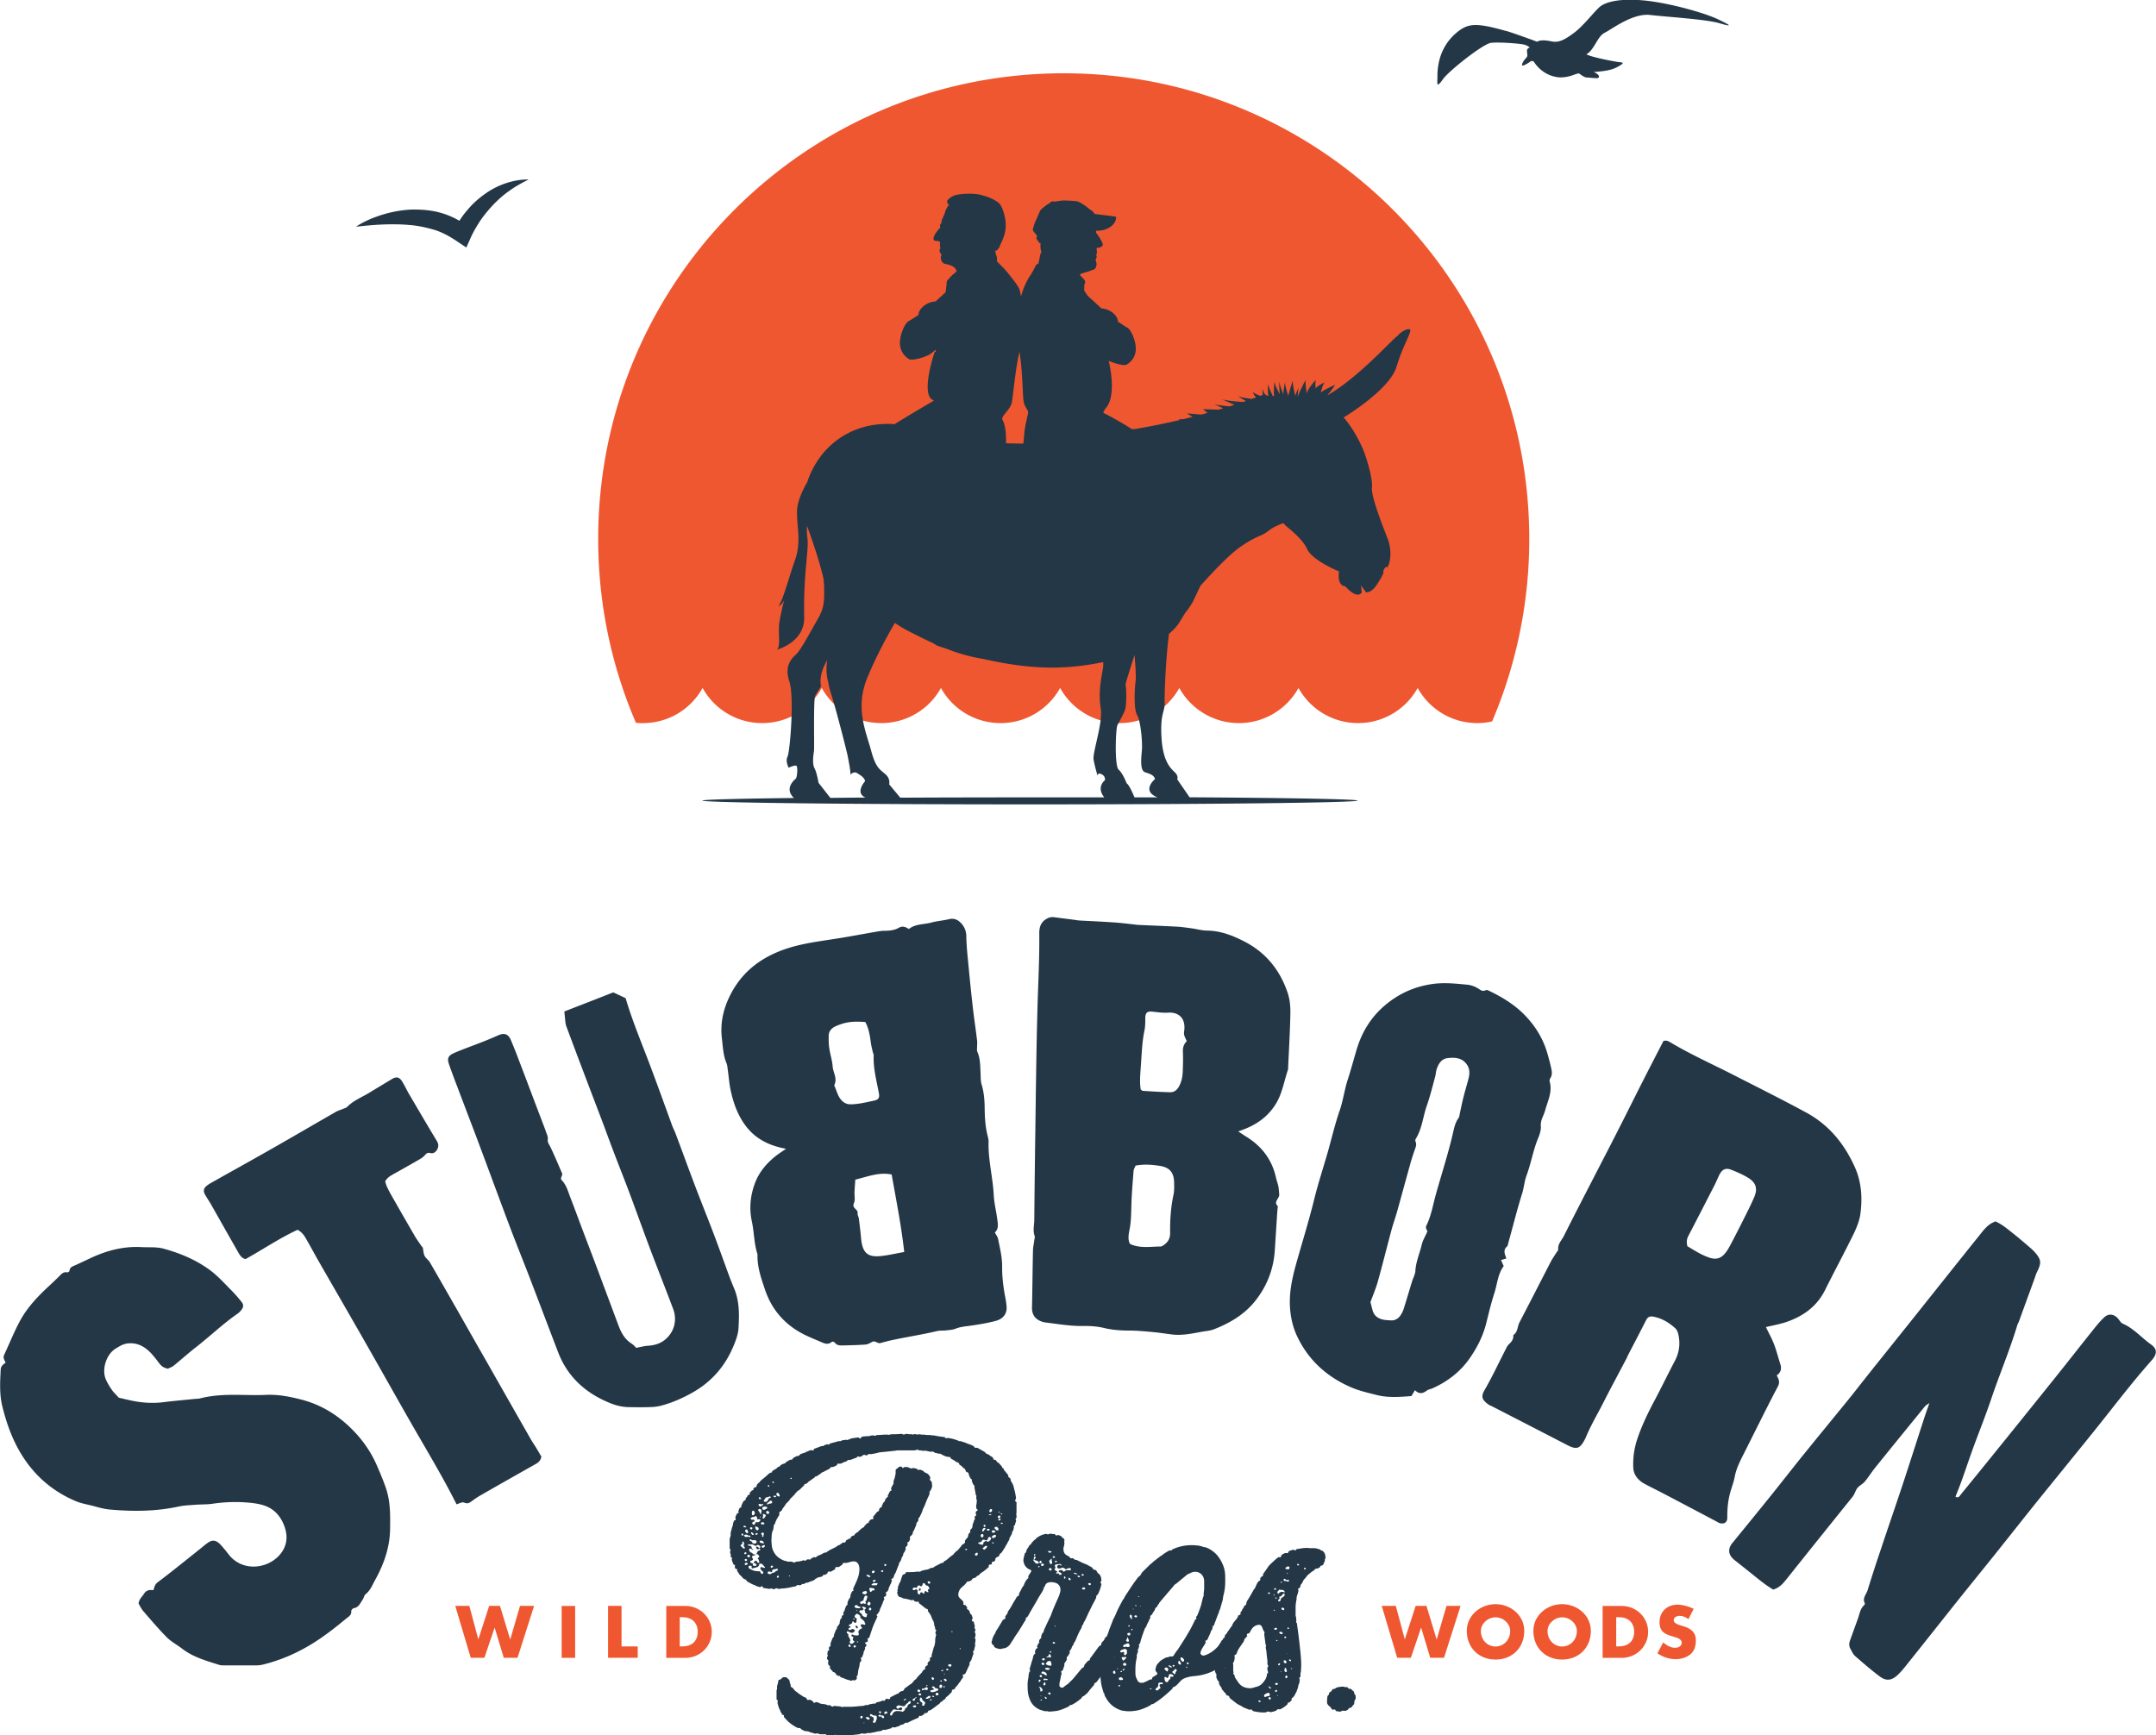
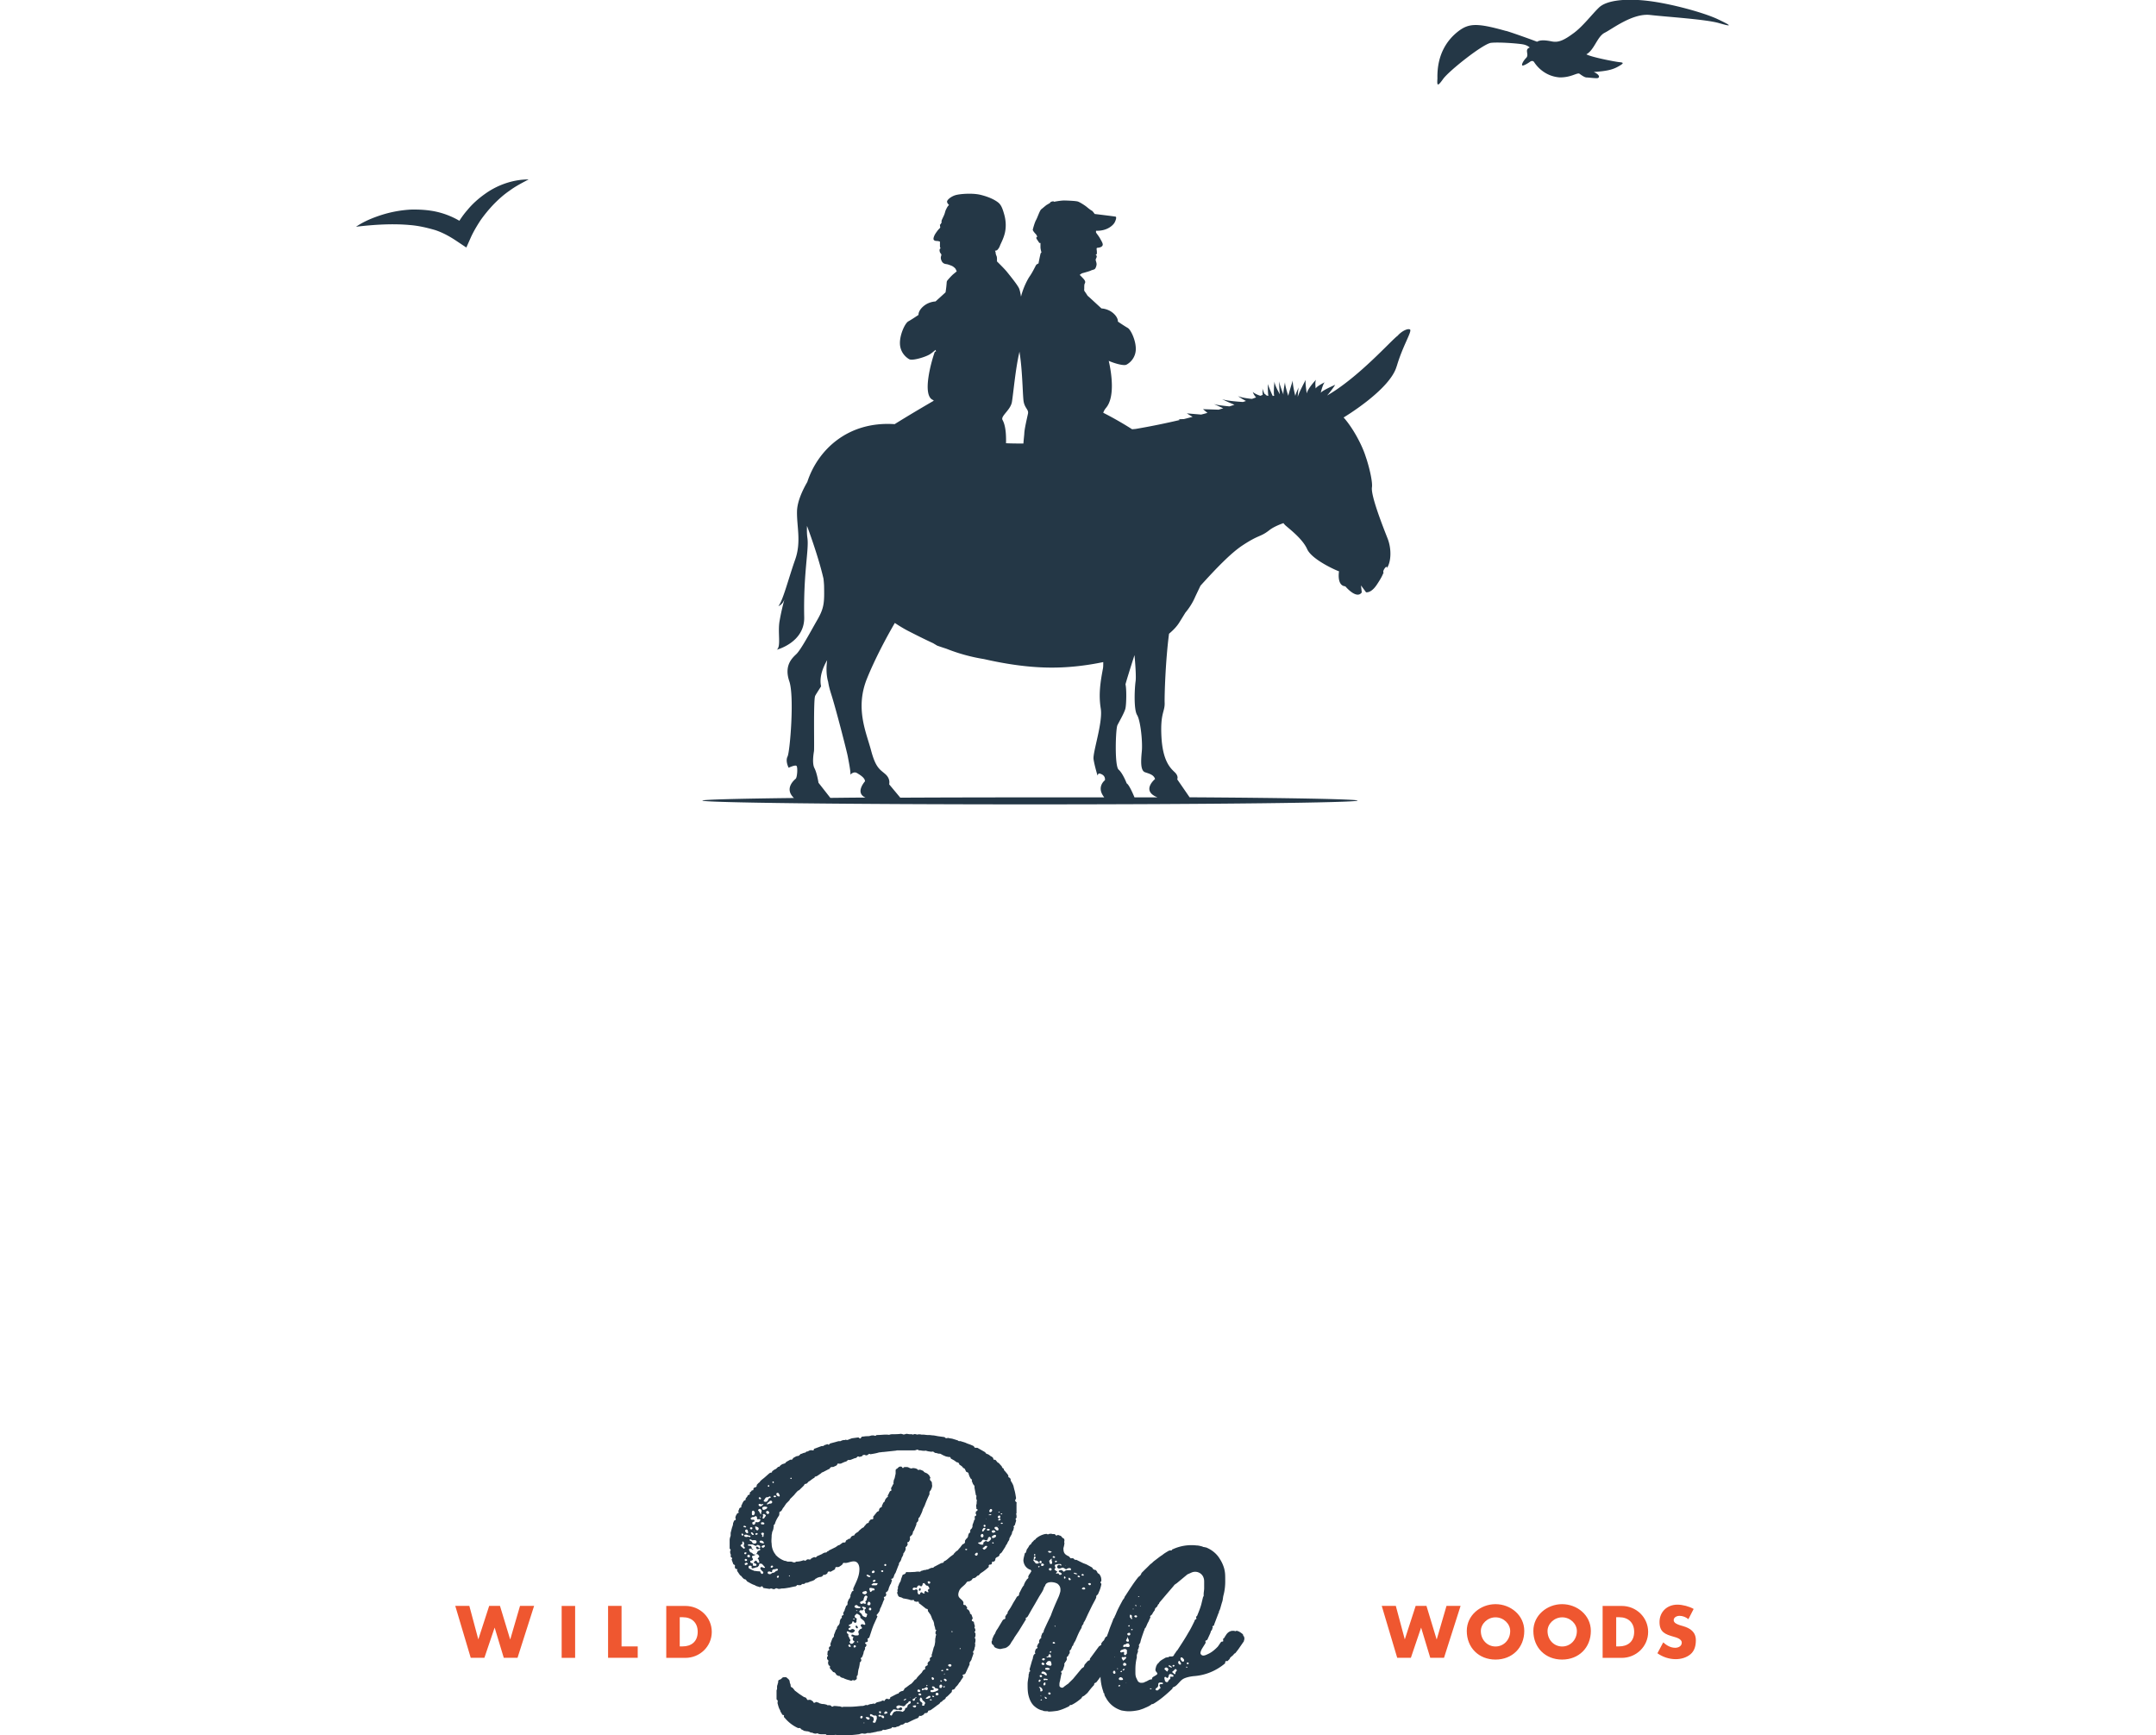
<svg xmlns="http://www.w3.org/2000/svg" width="456" height="367" fill="none" viewBox="0 0 456 367">
  <g clip-path="url(#clip0_1975_63693)">
-     <path fill="#EF5730" d="M135.998 152.95a14.382 14.382 0 0 0 12.603-7.434 14.382 14.382 0 0 0 12.603 7.434 14.382 14.382 0 0 0 12.604-7.434 14.38 14.38 0 0 0 12.603 7.434 14.38 14.38 0 0 0 12.603-7.434 14.382 14.382 0 0 0 12.604 7.434 14.382 14.382 0 0 0 12.603-7.434 14.382 14.382 0 0 0 12.603 7.434 14.382 14.382 0 0 0 12.604-7.434 14.38 14.38 0 0 0 12.603 7.434 14.38 14.38 0 0 0 12.603-7.434 14.382 14.382 0 0 0 12.604 7.434 14.382 14.382 0 0 0 12.603-7.434 14.382 14.382 0 0 0 12.603 7.434 14.1 14.1 0 0 0 3.146-.359 98.305 98.305 0 0 0 7.853-38.586c0-54.405-44.08-98.503-98.462-98.503-54.382 0-98.462 44.098-98.462 98.503 0 13.812 2.85 26.949 7.98 38.882.485.042.971.084 1.456.084l.043-.021Z" />
    <path fill="#243746" d="M295.408 77.488c1.266-4.35 3.314-7.455 2.807-7.793-.443-.274-1.752.317-2.617 1.33-1.267.867-8.212 8.786-14.905 12.63.971-1.098 1.71-2.26 1.71-2.26s-2.639 1.12-3.061 1.69c0 0 .38-1.69.824-2.217 0 0-1.668.823-1.9 1.309 0 0-.19-1.52.105-1.88-.253.254-1.816 1.943-1.984 2.936 0 0-.423-2.598-.19-2.957 0 0-1.478 2.725-1.732 3.717.043-.612.106-1.858.233-2.112 0 0-.634 1.33-.739 1.859 0 0-.612-2.387-.528-3.274-.253.803-.929 2.978-.95 3.274 0 0-.718-2.133-.697-2.894-.126.613-.443 2.345-.316 2.661 0 0-.824-2.048-.929-2.872 0 .655.084 2.513.169 2.788 0 0-1.098-1.837-1.161-2.724-.064.697-.211 2.555-.043 3.02 0 0-.126 0-.316.042-.38-.824-.908-2.028-1.014-2.555 0 0-.063 1.436.085 2.534-.338-.063-.633-.17-.655-.444 0 0-.042 0-.147.064-.211-.465-.401-.93-.444-1.267l.043 1.436c-.127.042-.317.126-.486.19-.57-.19-1.161-.444-1.604-.803 0 0 .189.591.696 1.14-.253.106-.57.212-.865.317-.908-.084-2.154-.253-2.977-.59 0 0 .781.548 1.71 1.034-.211.063-.422.148-.655.211-1.33-.084-3.419-.253-4.412-.591 0 0 1.33.654 2.639 1.183-.359.105-.697.232-1.077.337-1.33-.126-2.723-.295-3.314-.506l2.006.908c-.317.105-.634.19-.972.295l-3.314-.105.95.781c-.443.127-.887.254-1.33.36l-3.04-.254 1.225.739c-.613.148-1.225.317-1.837.465l-1.14.042.295.148c-2.892.676-6.016 1.33-9.373 1.9l-.739.064a72.702 72.702 0 0 0-6.101-3.485c.106-.317.275-.655.57-1.014 1.942-2.26 1.203-7.328.591-9.968 1.077.486 3.167 1.12 3.758.802a3.767 3.767 0 0 0 1.963-3.21c.064-1.816-1.034-4.182-1.71-4.562-.38-.211-1.266-.781-2.069-1.33.021-.993-1.055-2.028-2.026-2.43a4.358 4.358 0 0 0-1.457-.358c-1.056-.972-2.217-2.049-2.808-2.577-.042-.042-.084-.063-.126-.105-.233-.38-.444-.697-.655-.972-.063-.169-.084-.296-.063-.38.042-.275-.042-.972.127-1.246.168-.275.063-.528-.064-.718-.105-.211-1.013-1.098-1.013-1.098.105-.085.443-.317.443-.317.422-.127 1.605-.444 1.858-.57.253-.148.633-.19.844-.317.212-.127.402-.676.423-.993.021-.317-.127-.676-.169-.845-.043-.169 0-.316.084-.464.064-.148.148-.296.106-.486-.042-.19-.254-.232-.254-.232s.233-.064.275-.212c.042-.148.021-.528 0-.718-.021-.19-.064-.422 0-.507.042-.084.274-.063.549-.126.274-.064.633-.212.696-.507.085-.275-.126-.655-.485-1.288-.338-.634-.866-1.247-.908-1.373-.042-.127 0-.38 0-.38 2.407.084 3.652-1.225 3.927-1.753.274-.507.443-1.162.211-1.225-.232-.064-4.434-.57-4.434-.57s-.422-.613-.591-.697c-.168-.064-.675-.444-1.076-.782s-1.436-.993-1.858-1.14c-.422-.148-2.027-.212-2.892-.233-.845 0-2.175.275-2.175.275-.084-.17-.443-.064-.612 0-.169.063-.232.232-.232.232s-.443.275-.633.38c-.19.085-.845.676-1.204.95-.359.275-.781 1.67-1.119 2.282-.337.612-.633 1.795-.696 2.027-.043.232.422.74.654.993.232.253.275.57.275.57s-.148.021-.191.169c-.042.148.317.591.528.93.211.337.359.147.359.147v.95c0 .338.211 1.12.211 1.12s-.147.042-.19.19c-.042.148-.253 1.14-.316 1.457-.064.317-.127.655-.127.655s-.401.127-.549.401c-.148.275-.76 1.542-1.288 2.281-.443.634-1.393 2.408-1.857 4.33-.106-.676-.233-1.267-.381-1.669-.295-.76-1.984-2.809-2.554-3.527-.57-.718-2.153-2.26-2.153-2.26s.042-.823-.064-1.077c-.105-.253-.211-.507-.211-.718 0-.211-.147-.465-.147-.465s.337 0 .506-.168c.169-.17.401-.465.549-.887.148-.423.781-1.521 1.056-2.767.274-1.246.211-2.577-.169-3.907s-.676-2.049-1.373-2.556c-.696-.507-1.794-1.077-3.567-1.52-1.774-.444-4.56-.212-5.447.084-.887.296-1.668.95-1.689 1.33 0 .36.422.719.422.719-.38.338-.527.76-.654.992-.127.212-.19.634-.359 1.056-.169.423-.507 1.035-.57 1.31-.021.126 0 .295 0 .464h-.063c-.106.064-.127.296-.127.296s-.127-.021-.148.021c-.021.042.021.211.021.296 0 .084.043.317.043.338-.064.084-.148.19-.212.253-.211.19-.443.507-.738.93-.296.422-.613 1.161-.423 1.415.19.253.486.232.739.253.254 0 .57.127.57.127v.929c-.021.296.148.486.148.486-.338.148-.232.612-.148.845.085.21.359.4.296.612-.042.211-.253.528.042 1.183.296.654.823.675 1.098.718.274.042.823.253 1.077.359.253.105.675.443.802.655.105.21.232.506.232.506l-.718.592c-.359.295-1.14 1.161-1.288 1.373-.147.21-.105.422-.147.76-.021.274-.085.93-.211 1.71-.613.57-1.394 1.268-2.112 1.922a4.567 4.567 0 0 0-1.499.36c-1.013.422-2.132 1.478-2.111 2.492-.823.549-1.731 1.14-2.132 1.351-.718.38-1.836 2.81-1.794 4.689.042 1.88 1.287 2.957 1.984 3.337.718.359 3.42-.486 4.286-1.014.295-.169.76-.549 1.266-.971.212.654-.126.316-.126.316-.697 1.859-2.914 9.547-.296 10.328 0 .042-.021.085-.021.148-2.069 1.204-5.172 3.02-8.212 4.92-10.07-.675-16.34 5.64-18.472 12.229-.929 1.605-2.112 4.034-2.175 6.146-.084 3.274.95 6.505-.401 10.307-1.351 3.801-2.618 8.807-3.547 9.799 0 0 .803-.169 1.288-1.415 0 0-.612 2.133-1.034 4.604-.423 2.45.359 5.386-.591 6.041 0 0 5.932-1.521 5.805-6.886-.19-9.398 1.035-14.277.676-16.748-.106-.718-.127-1.626-.085-2.555 0 0 2.344 6.188 3.484 11.151.063.528.105 1.056.126 1.479.064 3.463.064 4.646-1.393 7.18-1.457 2.535-3.505 6.4-4.497 7.329-.992.929-2.575 2.492-1.456 5.745 1.097 3.252.126 14.931-.38 15.903-.507.971.232 2.365.232 2.365s1.33-.633 1.647-.401c.316.232.168 2.429-.148 2.724-.317.275-2.491 2.091-.38 4.077-11.97.147-19.359.337-19.359.549 0 .443 31.012.802 69.287.802 38.274 0 69.286-.359 69.286-.802 0-.296-14.334-.571-35.53-.697l-2.618-3.802s.359-.655-.527-1.499c-.887-.845-2.534-2.324-2.808-7.477-.275-5.153.76-5.259.675-7.265-.042-1.415.169-8.786.929-14.552.908-.76 1.668-1.562 2.175-2.386.422-.676.844-1.352 1.266-2.049.803-.971 1.542-2.07 2.112-3.421l1.097-2.302c3.209-3.548 6.397-6.885 8.867-8.512 3.61-2.386 3.758-1.71 5.721-3.252.76-.591 1.858-1.077 2.956-1.478.126.169.253.316.38.443.971.866 3.673 2.893 4.644 5.069.971 2.175 5.974 4.435 6.734 4.688 0 0-.527 3.042 1.331 3.168 0 0 2.385 2.873 3.483 1.289l-.169-1.479 1.077 1.458c.527.042 1.33-.212 2.258-1.584 1.225-1.838 1.204-2.133 1.457-2.577-.38-.232.718-1.816.718-.993.866-1.33.992-3.991.127-6.209-.929-2.365-3.61-9.103-3.315-10.877.127-.823-.274-3.147-1.098-5.787l-.401-1.203c-.95-2.661-2.807-5.872-4.496-7.751 0 0 9.922-5.914 11.231-10.877v.063ZM212.779 93.73c.021-1.289.021-3.528-.739-4.9-.464-.824 1.689-2.07 1.984-3.802.296-1.753.739-6.906 1.541-10.37 0-.084.043-.21.064-.295 0 .084 0 .169.021.253.57 3.527.633 8.173.802 9.948.169 1.774 1.161 2.006.971 2.914-.19.908-.739 3.19-.781 4.182 0 .232-.105 1.014-.19 2.154-1.161 0-2.385 0-3.694-.063l.021-.022Zm-13.744-45.683s-.042.064-.063.085l.063-.085Zm-25.924 117.49s-.317-2.027-.844-3.041c-.528-.993-.211-2.978-.106-3.612.106-.633-.148-10.898.253-11.7.148-.296.655-1.077 1.246-2.006-.422-2.007.401-3.992 1.288-5.555-.19 1.394-.232 3.084.211 4.604.105.697.295 1.5.633 2.556 1.077 3.379 3.336 12.249 3.505 13.157.168.908.696 3.485.549 3.929 0 0 .696-.803 1.435-.338.739.443 1.668 1.035 1.668 1.732 0 0-2.196 2.428.105 3.442-2.596 0-5.066.042-7.431.063l-2.533-3.231h.021Zm17.269 3.147-2.322-2.788s.338-1.119-.76-2.112c-1.119-1.014-2.048-1.225-3.061-5.047-1.014-3.823-3.42-8.892-.866-15.207 1.668-4.118 4.053-8.617 5.89-11.764.971.655 1.9 1.204 2.702 1.627 1.731.887 3.526 1.795 5.405 2.661l.844.507s.697.253 1.942.654a37.601 37.601 0 0 0 7.98 2.197c4.054.929 8.888 1.732 13.638 1.795 3.864.063 7.832-.38 11.569-1.162 0 .571 0 1.035-.063 1.352-.549 2.894-.95 5.512-.465 8.469.486 2.957-1.752 9.356-1.52 10.75.211 1.394.845 3.443.845 3.443s.084-.549.485-.423c.401.106 1.182.423 1.077 1.394 0 0-1.921 1.415-.148 3.633h-15.685c-9.775 0-19.064.021-27.487.063v-.042Zm49.569-.021c-.275-.676-1.161-2.725-1.647-2.957 0 0-.823-2.154-1.71-2.914-.887-.761-.633-8.639-.253-9.399.38-.76 1.414-2.534 1.668-3.442.253-.909.274-4.309.042-5.175-.021-.105.887-3.062 1.9-6.209.211 2.26.359 4.71.232 5.533-.211 1.458-.422 5.956.317 7.139.739 1.204 1.203 5.787.992 7.751-.19 1.985-.296 3.992.675 4.351.993.338 1.858.549 2.133 1.436 0 0-3.04 2.492.528 3.886h-4.877ZM318.588 6.568c-6.059-1.71-7.854-1.69-10.091 0-2.238 1.711-4.603 4.752-4.476 10.032-.106 1.542 0 1.796 1.203.106 1.225-1.71 8.424-7.434 10.134-7.645 1.731-.19 5.89.147 6.819.338.929.19 1.372.654 1.372.654-1.225.423-.042 1.479-.76 2.197s-1.225 1.816-.57 1.584c.654-.211 1.499-.845 1.499-.845.295-.148.57-.106.739.127.169.253 1.815 2.956 5.362 3.252 2.512.063 3.779-1.098 4.264-.76.486.359 1.098.781 1.499.781s1.921.211 2.322.127c.402-.085.57-.655-.823-1.288 3.209-.212 4.265-.613 5.405-1.289 1.139-.654.781-.718-.064-.802-.844-.085-5.827-1.035-6.903-1.648 1.689-.908 2.28-3.759 3.884-4.562 1.605-.802 5.911-4.181 9.606-3.759 3.694.423 11.78.908 14.609 1.732 2.829.824 2.66.57-.275-.824C360.409 2.682 353.358.74 348.418.17c-4.94-.57-8.719-.021-10.218 1.415-1.499 1.436-3.378 3.95-5.32 5.386-1.942 1.436-3.167 2.09-4.644 1.795-1.478-.296-2.47-.338-3.146.063-1.752-.676-5.531-2.006-6.566-2.302l.064.042ZM75.325 47.943c1.688-1.14 3.567-1.901 5.488-2.513a25.153 25.153 0 0 1 6.06-1.099c2.09-.042 4.222.085 6.312.676a17.002 17.002 0 0 1 5.847 2.957l-2.976.781a17.993 17.993 0 0 1 2.808-4.33c1.076-1.309 2.343-2.428 3.715-3.4 2.723-1.964 6.038-3.062 9.226-3.062-1.436.76-2.787 1.457-4.012 2.366-1.245.844-2.343 1.837-3.377 2.893a29.94 29.94 0 0 0-2.766 3.358c-.781 1.183-1.562 2.513-2.069 3.654l-.95 2.133-2.026-1.352c-1.415-.95-2.914-1.795-4.582-2.344-1.688-.486-3.44-.908-5.277-1.056-3.674-.338-7.516-.106-11.485.359l.064-.021ZM215.017 320.494s-.106.19 0 .275c0 .084 0 .253-.106.359-.105.084-.105.168-.105.274.105.085.105.169.105.275l-.211.697c0 .169-.106.274-.211.359-.106.084-.106.169-.106.274.106.085.106.169 0 .275 0 .274-.105.443-.211.612 0 .085-.105.085-.105.169 0 .275-.106.528-.296.803-.105.253-.295.443-.295.697 0 .169-.106.274-.212.443-.105.169-.211.359-.211.444l-.295.443s-.106.169-.106.254l-.802 1.246-.211.169-.211.169c0 .274-.211.528-.507.612-.211.085-.401.275-.401.444 0 .274-.106.359-.296.528h-.211c-.211 0-.211.084-.211.274s-.105.359-.401.359c-.19 0-.295.085-.295.359.105.085 0 .085 0 .169-.507.444-1.014.887-1.626 1.246l-.296.275c-.105.169-.211.274-.401.274l-.211.169c-.105.169-.295.275-.506.359-.212 0-.402.085-.507.359l-.106.085s-.211.169-.295.169c-.106.084-.211.084-.296.084-.211 0-.295.085-.401.169-.401.697-1.119.972-1.52 1.669-.211.443-.401 1.056-.105 1.499.295.444 1.118.803.907 1.415 0 .169.106.254.296.254s.295.084.295.274c.106 0 .106.085.212.169v.169c-.106.169 0 .275.211.359.105.085.295.275.295.444.106.084.106.169.106.274 0 .106 0 .169.105.169l.211.169.212.613c.105.169 0 .169 0 .274l-.106.169c-.106.169 0 .359.211.359.106.085.211.169.211.275 0 .169.106.359.106.528.105.084.105.274 0 .443 0 .085 0 .191.105.275.106.275.106.444 0 .612-.105.085-.105.169 0 .275.106.085.106.169.106.275v.359s0 .169-.106.253c0 .19-.105.275.106.444v.084c0 .275 0 .528-.106.803v.084c.106.275 0 .444 0 .697-.105.169-.105.275-.105.444-.106.19-.106.359-.211.443-.106.085-.106.169-.106.275.106.084.106.169.106.253l-.401 1.141c0 .168-.106.274-.212.443-.105.169-.295.359-.211.528v.19l-.907 1.943s-.212.169-.296.169c-.296 0-.296.169-.211.359.105.085.105.169 0 .275l-.296.443s-.105.085-.105.169l-.296.444s-.105 0-.105.084c-.211.359-.401.613-.718.887l-.211.359-.211.169c-.296 0-.401.085-.401.359 0 .085 0 .169-.106.254l-.612.612-.296.275s-.211.084-.295.274c0 .169-.211.275-.401.444h-.106a1.16 1.16 0 0 1-.507.443c-.105 0-.105.085-.105.085l-.211.274-.507.359s-.106 0-.106.085l-.717.528-.507.359s-.211.084-.296.084c-.211 0-.211.085-.295.275 0 .084-.211.275-.401.275-.19 0-.296 0-.401.168v.085s-.507.359-.718.359c-.296-.084-.296 0-.401.169 0 .084-.106.169-.211.275-.718.253-1.415.612-2.133.971-.105 0-.211.085-.295 0-.106 0-.211 0-.296.085-.211.168-.401.359-.802.359 0 0-.105 0-.105.084l-.507.275a.85.85 0 0 0-.507.169c-.211 0-.401.084-.612 0-.106-.085-.211 0-.296.169 0 0-.105.084-.211.084l-1.013.275s-.211.084-.401 0c-.106 0-.211 0-.296.084-.105.084-.211.169-.295.169-.211 0-.401.084-.612.084h-.106c-.401.169-.802.169-1.119.275-.211 0-.401.085-.507.085h-.612c-.295.168-.612.168-.908.084-.211 0-.295 0-.506.084-.106 0-.211.085-.296.085-1.414.19-2.85.275-4.37.275-.105 0-.211-.001-.295-.085a.777.777 0 0 0-.613 0h-1.224c-.211 0-.401 0-.507-.19h-.802c-.295 0-.612 0-.908-.169 0 0-.105-.085-.211 0-.295.084-.612 0-.802-.084-.106-.085-.211-.085-.296-.085-.211 0-.295-.084-.506-.19-.106 0-.211-.085-.296-.085-.295 0-.506-.084-.718-.084l-.506-.275s-.296-.084-.296-.274c-.105-.085-.211-.085-.295-.085-.106.085-.211 0-.296 0a7.882 7.882 0 0 1-2.744-2.112c-.106-.084-.211-.19-.211-.359.105-.169 0-.274-.212-.274-.105-.085-.211-.085-.211-.275l-.295-.443c0-.169-.106-.359-.211-.528-.211-.444-.296-.887-.401-1.225v-.275c.105-.169 0-.274 0-.359-.106-.084-.212-.169-.212-.274v-1.774s0-.169.106-.275v-.528s0-.275.106-.444c0-.274.211-.443.105-.696 0 0 .106-.191.106-.275l.211-.085c.211-.084.401-.168.506-.359.106-.084.212-.169.402-.169h.506c.296.275.612.444.718.803 0 .275.106.528.211.803v.169c0 .169.106.274.19.359l.211.084.507.613s0 .084.105.084l.803.612.802.528c.211.169.401.169.612.275l.211.275c0 .169.211.274.401.169h.296l.211.084.401.275c0 .274.296.359.507.169.105-.085.211-.085.295 0 .211 0 .401.084.507.19.296.084.507.169.718.169.295 0 .612.084.908.169 0 .084.105.084.105.084h.507s.211.085.295.169c.106.169.211.169.401.084.106-.084.212-.084.296-.084.401 0 .802.084 1.119.084.105 0 .211.085.295.085.212.084.296.084.402 0h1.308c.803 0 1.626-.085 2.428-.169.211 0 .507 0 .718-.084.211-.085.401-.191.612-.085.106 0 .211 0 .211-.084.106 0 .211-.085.296-.085.211-.084.401-.084.507-.084.211-.085.295-.085.506-.085.106.085.211 0 .211 0 .211-.274.401-.274.718-.359.106 0 .211-.084.401-.084.211-.085.401-.275.612-.169.212.084.296 0 .296-.085.106-.274.296-.274.507-.359l.105.085c.211.084.507 0 .507-.169s.105-.275.211-.275l1.013-.528c.211-.084.296-.169.507-.169 0 0 .106-.084.106-.19.211-.169.506-.359.802-.359.105-.084.211-.084.295-.275 0-.084.106-.168.106-.274.507-.275.908-.697 1.414-.972.296-.274.507-.528.718-.802.106-.085.211-.169.296-.169l.105-.169c.296-.444.718-.803 1.119-1.246l.211-.359c.106-.169.211-.169.296-.275.211 0 .211-.084.211-.274-.106-.169.105-.444.295-.528.212-.085.296-.169.212-.359v-.19c.105-.169.211-.359.401-.444.105-.084.105-.169.105-.274-.105-.275 0-.444.296-.613.105-.084.105-.169.105-.275-.105-.084-.105-.168 0-.253l.401-1.499c.212-.36.212-.697.296-1.141 0-.359 0-.697.106-1.056 0-.169 0-.274.105-.359 0-.084 0-.169-.105-.275-.106-.168 0-.359 0-.528l.105-.168s.106-.169-.105-.169c-.106-.085-.106-.169-.106-.359l-.211-.697c0-.359-.106-.613-.211-.887-.211-.275-.296-.613-.401-.888-.106-.168-.106-.359-.296-.528l-.295-.443s-.212-.169-.106-.359c0-.085-.106-.275-.296-.275-.105 0-.211-.084-.295-.169l-1.119-.887s-.211-.084-.211-.169c0-.274-.106-.359-.401-.274h-.211s-.211-.085-.296-.085c0 0-.105-.084-.105-.169-.106-.169-.19-.169-.296-.084h-.401c-.401-.169-.908-.253-1.52-.359-.106 0-.211-.085-.401-.19-.106 0-.211-.085-.296-.085-.211 0-.506-.253-.506-.443 0-.085 0-.169-.106-.169 0-.169-.106-.359 0-.528.106-.085 0-.169 0-.275 0-.105 0-.169.106-.359v-.443c.211-.359.211-.613.401-.887.211-.275.211-.528.295-.803l.296-.802s.105-.085.211-.085c.211-.084.401-.169.507-.443v-.085c.612.085 1.118 0 1.625 0 .296 0 .612-.084.802-.084h.296s.211.084.295 0c.106-.085.212-.19.402-.19.211-.085.506-.169.802-.169.105-.085.211-.085.295-.085.085 0 .211 0 .211-.084.296-.085.507-.275.803-.275.105 0 .211 0 .295-.084.106-.085.106-.169.211-.169l1.33-.697c.211-.085.296-.085.401-.085.212-.084.212-.274.296-.359.296-.084.507-.274.718-.443l.612-.528.612-.444s.106-.084.106-.169l.506-.528c.212-.084.402-.253.507-.443l.401-.444.106-.169.211-.253s.106-.19.211-.19c.296-.085.507-.359.401-.613v-.084c.106-.169.211-.359.401-.528.211-.169.296-.444.296-.697.105-.169.105-.444.401-.528 0-.085.105-.169 0-.275 0-.169.105-.443.295-.528.106-.169.212-.359.212-.528v-.274l.295-.803s0-.169.106-.274c.105-.085.105-.169.105-.254-.105-.169 0-.359 0-.528 0-.084.106-.084.211-.084.106-.085.106-.275 0-.359-.105-.169 0-.359 0-.528l.106-.085s.105 0 .105-.084c.212-.085.212-.275 0-.359h-.105v-.169c0-.275-.106-.528 0-.803.105-.274 0-.528.105-.802v-.085c-.211-.359-.105-.612-.105-.887 0-.084 0-.169-.106-.169l-.295-1.584v-.169c0-.169 0-.274-.106-.359l-.211-.274-.211-.528s-.106-.169 0-.275c0-.113-.07-.204-.211-.275 0 0-.106-.084-.106-.169-.211-.253-.295-.612-.401-.887 0-.183-.098-.302-.295-.359 0 0-.106-.084-.211-.084l-.296-.613s-.106-.169-.296-.169l-.295-.359-.106-.084-.506-.359v-.169c-.106-.169-.211-.169-.296-.253-.105 0-.211 0-.295-.085l-.507-.359-.507-.275s-.211-.084-.211-.253c0-.169-.211-.169-.401-.169-.19 0-.296-.084-.507-.084l-.612-.254-.507-.274s-.105-.085-.295-.085h-.211c-.296-.084-.507-.169-.802-.169 0-.084-.106-.084-.212-.19-.105-.084-.211-.084-.295-.084-.085 0-.296.084-.401 0-.296 0-.612-.085-.908-.169 0-.085-.106 0-.211 0h-.401c-.211 0-.507-.085-.718-.085-.211 0-.296 0-.296-.084-.211-.085-.295-.085-.506 0-.211.084-.296.084-.507.084h-3.547s-.295.085-.506.085l-2.344.253c-.295 0-.612.085-.907.085-.507.169-1.119.274-1.626.359-.105 0-.211.084-.295 0-.212-.085-.296 0-.402.084-.211.169-.401.275-.717.085-.211 0-.401 0-.507.168 0 .085-.106.085-.211.169-.106 0-.211 0-.296.085-.105 0-.211 0-.295-.085-.106 0-.211 0-.296.085a.592.592 0 0 1-.506.274l-.908.36c-.211 0-.296.084-.401 0-.106 0-.211.084-.296.168l-.211.169c-.401.085-.718.275-1.119.444-.105 0-.295.084-.507 0-.211 0-.295.084-.295.275l-.211.168-.612.275h-.212c-.211 0-.401.085-.506.275 0 .084-.106.169-.211.169l-1.014.528s-.295.169-.401.169c-.105.084-.19.084-.19.168l-.401.275-.401.275s-.296.169-.401.169c-.106 0-.211.084-.211.169 0 .084-.106.168-.211.168l-.507.36-.211.168-.106.085c-.295.084-.401.359-.612.528-.105 0-.211.084-.295.084-.141 0-.212.057-.212.169 0 0-.105.169-.211.275l-.907.887-.212.084-.211.191-.401.443-.211.275-.612.612c-.19.169-.296.275-.401.528l-.718.718s0 .085-.106.169l-.401.613-.105.084-.296.528s-.105.169-.295.275c-.211 0-.211.169-.211.359 0 .19 0 .359-.106.528-.296.443-.612.971-.802 1.584 0 .084-.106.253-.211.359-.106 0-.106.084-.106.169.106.084.106.169 0 .253 0 .359-.105.718-.295 1.056 0 .275-.106.528-.106.718 0 .613-.106 1.141 0 1.753 0 .697.211 1.415.612 2.028l.211.274s0 .085.106.169l.295.275a4.762 4.762 0 0 0 1.52.887c.212 0 .402.084.613.169h.802s.211.084.295.084a.596.596 0 0 0 .613 0l.105-.084c.507 0 1.014-.085 1.52-.275.106 0 .211 0 .296.085.141 0 .239-.029.295-.085.106-.169.401-.274.613-.169.211 0 .295 0 .401-.084 0-.169.211-.169.295-.275.106 0 .211-.084.211-.084.211-.085.296-.085.401 0 .106 0 .212 0 .296-.169.106-.085.211-.169.296-.169l.802-.359s.105 0 .105-.085c.211-.084.401-.253.718-.253.211 0 .296-.169.401-.275.211 0 .211-.084.296-.169l1.414-.697.507-.359s.211-.084.295-.084l.106-.085.612-.443h.211c.296 0 .401-.085.401-.275 0-.084.106-.169.212-.274.105 0 .211-.085.295-.169l.211-.085c.211 0 .296-.084.296-.169.105-.274.295-.443.718-.528 0 0 .105 0 .105-.084.106-.275.296-.359.507-.528l.295-.169s.106-.085.106-.169l.612-.528s.211-.169.296-.169c.105-.085.211-.085.211-.169 0-.085.105-.169.211-.275l.295-.359s.19-.169.296-.169c.106 0 .211-.084.211-.169 0-.168.106-.253.211-.359 0-.084.106-.084.106-.169l.211-.084c.401 0 .507-.169.401-.444 0-.084 0-.169.106-.253l.717-.887s.106-.084.211-.084c.106-.085.212-.169.212-.275 0-.253.105-.444.401-.613.105 0 .211-.084.211-.274 0-.085 0-.169.105-.275.106-.274.19-.528.507-.697v-.084c0-.275.211-.444.296-.613.105-.084.105-.169.211-.169.105-.084.211-.168.105-.274 0-.085 0-.169.106-.275l.295-.612s.106-.19.212-.19c.211-.085.211-.169.105-.359v-.275l.211-.359s.106-.169.106-.274c.105-.085.211-.275.211-.359-.106-.169 0-.254 0-.359 0-.275.105-.444.211-.697l.211-.972v-.697c0-.169.106-.274.296-.359l.401-.359s.211-.084.295-.084c.211 0 .296 0 .401.19.106.169.211.169.296 0 .105-.085.211-.085.295-.085h.507s.296.085.401.169c.211.085.401.169.612.085.212-.085.402 0 .613 0 .105 0 .105.084.211.084.211 0 .211.085.295.169.106.085.211.169.296.085.211-.085.295 0 .401 0l.401.168s.211.085.211.169c.106.169.211.169.401.275l.211.084c.296.169.613.444.718.803l.106.169c-.211.275-.106.528.105.697.211.169.211.443.211.697.106.359 0 .697-.211 1.14 0 0 0 .085-.105.169a.635.635 0 0 0-.211.444v.359a23.199 23.199 0 0 0-1.014 2.386l-.401.803c-.105.528-.401 1.056-.612 1.5 0 .084-.106.168-.211.274-.106.085-.106.275-.106.359 0 .275-.105.444-.211.528-.14.113-.211.232-.211.359v.169l-.507 1.246s-.105.085-.105.169l-.106.085c0 .274-.105.528-.211.697-.105.084-.105.169-.211.169-.211.168-.295.359-.211.528v.274s-.106.169-.106.275c-.105.084-.105.274-.295.274-.211.085-.211.169-.106.359 0 .085.106.085 0 .169-.105.169-.105.359-.295.444-.106.084-.211.19-.106.359 0 .359-.211.697-.401.971-.105.085-.105.169-.105.169 0 .275-.106.444-.212.613 0 .084-.105.169-.105.169-.106.359-.211.802-.507 1.056 0 .084-.105.169-.105.274 0 .169 0 .275-.106.359l-.612 1.584c-.211.275-.296.528-.401.887l-.106.169s0 .085-.211.169c-.211 0-.211.085-.105.275.105.084.105.169 0 .274-.106.275-.106.528-.296.697l-.296.697c0 .169-.105.275-.105.444-.106.084-.106.274-.296.359-.19.084-.295.274-.211.443.106.085.106.169.106.169-.106.085-.106.169-.106.275-.105.084-.105.169-.295.169-.106.084-.211.169-.106.359.106.084.106.169 0 .253l-.295.697s0 .169-.106.275c-.106.274-.211.612-.401.887 0 .084-.106.253-.106.443-.105.254-.295.528-.506.782-.106.084-.211.169-.106.359.106 0 .106.084.106.169l-.803 1.774-.295.781-.612 1.859-.211.169c-.212.084-.212.169-.106.274v.359s-.106.169-.296.169c-.105 0-.211.085-.295.169 0 .085.105.169.211.275.106.084.106.169.106.274-.106.085-.106.275-.296.359 0 .085-.106.169 0 .169 0 .275-.106.444-.211.613 0 .084-.106.19-.106.274v.169l-.211.613s-.105.274-.211.359c-.211.084-.211.169-.105.359.105.253 0 .443-.212.612 0 .085-.105.169-.105.275.105.084 0 .169 0 .169 0 .253-.106.528-.106.697-.211.528-.211.971-.295 1.499 0 .085 0 .169-.106.169-.105.169-.105.275-.105.444.105.274-.106.443-.296.528-.105.084-.211.084-.295.084a.352.352 0 0 0-.402 0c-.105.085-.211.085-.401 0-.295-.084-.717-.169-1.119-.359-.105 0-.211-.084-.295-.169-.106 0-.296 0-.401-.084-.106-.085-.296-.085-.296-.254-.105-.084-.211-.084-.295-.084-.296-.085-.507-.19-.613-.444a.832.832 0 0 0-.401-.359c-.105 0-.211 0-.211-.084l-.612-.697s-.105-.169 0-.359c0-.085 0-.169-.211-.275-.106 0-.106-.084-.106-.169-.105-.169-.105-.359-.105-.528.105-.169.105-.443-.106-.528l-.105-.169v-.359s0-.084.105-.169c.106-.084.106-.169 0-.274 0-.085-.105-.169 0-.359v-.359s.106-.19.211-.275c.211-.084.211-.169.106-.253-.106-.275 0-.444.211-.613.106-.084.211-.169.106-.274-.106-.085 0-.169 0-.359l.401-1.056.211-.254s.105-.084.105-.274c0-.085 0-.275.106-.444l.295-.781.212-.275v-.169c.105-.274.19-.443.401-.612.105-.19.211-.359.211-.528 0-.359.105-.528.211-.803l.105-.084s.212-.085.106-.275c0-.169 0-.274.211-.359.211-.084.211-.169.106-.359v-.169l.295-.528v-.084l.296-.803s.105-.169.211-.169a.667.667 0 0 0 .105-.359v-.274l.212-.528c.105-.169.105-.254.295-.359 0-.085 0-.191.106-.275v-.359l.295-.697s.106-.169.19-.169c.211-.084.211-.169.106-.275v-.253c.612-1.415 1.309-2.555 1.309-4.139 0-.613-.211-1.415-.908-1.584-.802-.169-1.626.443-2.322.274-.106 0-.296.085-.296.169 0 .169-.211.275-.295.359l-.402.275s-.295.169-.506.084c-.296 0-.401.085-.401.359 0 .085-.106.169-.106.169l-.802.444s-.106.084-.211 0c-.211-.085-.401 0-.507.253 0 .169-.211.275-.401.359 0 0-.106.085-.211.085-.211-.085-.296 0-.296.084-.211.275-.401.359-.717.359-.296.085-.613.169-.803.359h-.105c-.211.359-.507.359-.802.528-.106 0-.212 0-.296.085-.296.084-.507.253-.802.253-.106 0-.19 0-.296.085-.105.169-.295.169-.506.169-.106 0-.212 0-.212.084-.105.169-.295.169-.506.169h-.211s-.211-.085-.296 0c-.105.19-.295.275-.507.275l-.802.168s-.295.085-.401.085c-.507.084-.908.169-1.414.169-.211 0-.401.084-.613.084-.105 0-.295 0-.401-.084a.5.5 0 0 0-.401 0c-.105.169-.506.169-.612.084-.211-.084-.296-.084-.401-.084-.106.084-.211.084-.296.084l-1.119-.169s-.211 0-.211-.169c-.105-.253-.295-.253-.506-.084-.106.084-.211.084-.296 0-.295-.084-.718-.169-.908-.359-.612-.169-1.119-.528-1.625-.781l-.211-.275s-.106-.169-.211-.169c-.402-.084-.507-.359-.718-.528 0-.084-.106-.169-.106-.169-.211-.084-.401-.359-.506-.528l-.296-.443s-.106-.085-.106-.275c.106-.169.106-.253-.211-.253l-.211-.191c0-.168-.105-.253 0-.443 0-.169-.105-.275-.211-.275-.105-.084-.211-.169-.211-.274l-.296-.803s0-.084.106-.169c0-.084 0-.169-.106-.274-.211-.085-.211-.275-.211-.359.106-.169 0-.254 0-.359-.105-.169-.105-.359-.105-.613 0 0 0-.084.105-.169 0-.084 0-.169-.105-.274-.106-.085-.106-.169-.106-.275v-1.668c0-.275.106-.613.211-.887v-.613l.296-1.14c.105-.275.211-.528.211-.803 0-.169.106-.274.106-.359.105-.169.105-.359.295-.359.211-.084.211-.275.106-.443v-.275c.105-.169.105-.359.211-.444.105-.168.105-.274.295-.359.211 0 .211-.169.106-.359 0-.084 0-.169.105-.274 0-.085.106-.275.106-.359.106-.085.106-.169.296-.169.105-.085.211-.169.105-.275 0-.084 0-.169.106-.274.105-.275.211-.528.401-.803.105-.084.105-.169.211-.169.105 0 .211-.084.211-.169 0-.169 0-.253.106-.359l.295-.359c0-.169.106-.274.296-.274.105-.085.211-.169.211-.275-.106-.084 0-.275.105-.359.106 0 .106-.084.211-.169 0-.084.106-.169.212-.169.211 0 .211-.084.211-.274 0-.191.211-.359.401-.359.211-.085.295-.169.295-.36 0-.19.106-.274.211-.359.106-.169.296-.274.402-.359l.105-.169c.296-.359.718-.612 1.013-.887l.908-.802s.211-.169.401-.169c.106 0 .211-.085.211-.169 0-.169.106-.169.212-.275.211-.084.295-.274.506-.274l.211-.169c.211-.169.296-.359.507-.359.106 0 .211-.085.211-.169.211-.169.401-.359.718-.444.105 0 .211-.084.295-.084.106-.085.212-.085.212-.169 0-.085.211-.169.295-.254l.507-.274s.211-.169.401-.085c.105 0 .211-.084.295-.169 0-.169.106-.169.212-.274l.506-.275s.211-.084.401-.084c.106 0 .211-.085.296-.169l.295-.275c.212 0 .296-.084.507-.169.106 0 .211-.084.296-.084.084 0 .211 0 .211-.085.105-.084.19-.169.401-.169.105 0 .105-.084.211-.084.106-.085.296-.169.401-.169.106-.084.106 0 .211 0h.211c.211.084.296 0 .296-.169 0-.084.105-.19.211-.19l1.414-.528h.19s.212 0 .296-.085c.106-.084.211-.168.296-.168.084 0 .211-.085.295-.085.106-.084.211-.084.296 0 .211.085.295 0 .295-.084.106-.085.211-.169.296-.169l1.625-.444h.401c.212-.084.296-.169.402-.169.211-.084.401-.084.612-.084.105-.085.211-.085.295 0 .106 0 .296 0 .401-.085l.718-.274 1.225-.169c.211 0 .295 0 .295.084 0 0 .106 0 .106.085.105.084.295 0 .295-.085.106-.169.211-.274.296-.274.295 0 .612-.085.908-.085.295 0 .506 0 .802-.084.211-.085.401-.085.507-.085.211 0 .295 0 .401.085.105 0 .211 0 .295-.085.106-.084.211-.084.296-.084.612 0 1.224-.085 1.815-.085h.296s.295.085.507 0c.211-.084.506-.084.717-.084.507 0 1.014 0 1.626-.085.105 0 .295.085.401.085a.35.35 0 0 0 .401 0c.106 0 .211 0 .296-.085.295 0 .506.085.802.085h.401s.211.084.296.084c.211-.169.401-.084.612-.084 0 0 .105.084.211.084.295-.084.612-.084.908 0h.295c.401 0 .718.085 1.014.085h.295c.296 0 .612.084 1.013.084l.908.169 1.225.169s.211 0 .295.169c.106.085.211.084.401.084.106-.084.211-.084.401 0 .212 0 .402.085.613.085l.907.275s.212.084.296.084c.106.085.211.169.296.169h.295l1.119.359c.296.169.718.275 1.119.444l.401.168s.211.085.296.275c.084.19.211.169.401.169.19 0 .295 0 .401.084l1.414.803s.211.169.211.253c.106.085.211.169.296.169.295.085.507.275.612.359.106.085.211.169.296.169.211.169.401.275.401.528 0 .085.105.169.211.169.105 0 .211 0 .295.085l.296.359s.106.169.211.169c.106.084.211.084.211.169l.401.443s.211.19.211.359c0 0 .106.085.106.169.211.085.296.169.296.359 0 .085.105.169.211.275l.506.612c.106.169.296.359.211.613 0 .084.106.084.212.169.211.084.295.359.295.528 0 .169 0 .169.106.274.211.359.401.697.506 1.056 0 .169.106.359.106.528.211.613.295 1.246.401 1.859 0 .169 0 .275-.106.359-.105.169-.105.359.106.528.211.084.106.275.106.359v2.028s0 .084-.106.169l.127.253Zm-57.507 6.969s.106-.084 0-.168l-.106-.085c-.105-.169-.105-.253-.105-.443l.105-.169c0-.169-.105-.254-.105-.444-.106-.084-.211-.084-.296-.084v.528l-.211.084c-.211.19-.211.275 0 .444l.296.274.211.169c.105 0 .19 0 .19-.084l.021-.022Zm-.697-2.914s.106.275.211.275c.106 0 .212-.085.212-.169 0-.085-.106-.275-.296-.275-.106 0-.106.084-.106.169h-.021Zm.401-1.669s.106.169.296.169c.106 0 .296.085.296-.084 0-.085-.106-.169-.212-.169l-.105-.084s-.296.084-.296.168h.021Zm.908 1.838c-.211-.169-.401-.085-.612-.085-.106.085-.19.169 0 .359 0 .085.106.085.211.085.106.084.211 0 .296 0 .211 0 .295-.085.401 0l.105.084s.211-.084.211-.169c0-.084-.105-.168-.211-.168-.211 0-.295-.085-.401-.085v-.021Zm-.506 4.076s.211-.169.295-.275c0-.084-.105-.168-.211-.168s-.296.084-.296.168c0 .169.106.169.212.275Zm.105 1.394c.211 0 .296-.085.296-.253 0-.085-.211-.191-.296-.191-.084 0-.211.085-.211.191 0 .168.106.253.211.253Zm.401.528s-.105-.169-.211-.169c-.105 0-.295.084-.401.169v.169s.106.169.211.169l.401-.169s.106-.085 0-.169Zm-.401-7.139s-.211.191-.105.359l.211.275s.105.085.295.085c.106 0 .106-.085.106-.191 0-.169-.106-.359-.106-.443a.271.271 0 0 0-.401-.085Zm.908 5.639c0-.169-.106-.359-.296-.359-.105 0-.295.169-.295.275 0 .169.211.275.295.275.211 0 .296-.085.296-.191Zm1.224-1.837s.106-.19.211-.275c0 0 .106.085.212.085l.295.274c.211-.084.296-.168.211-.359 0-.084-.105-.169-.295-.253-.211-.084-.296-.084-.401 0-.212.169-.296.169-.402.085l-.295-.169s-.211-.085-.296-.085h-.506s-.211-.084-.211 0c-.106 0-.212.085-.212.19.106 0 .106.085.212.085h.211c.211 0 .295.084.401.359 0 .169 0 .274.211.359h.105v.084l-.105.085c-.106-.085-.211-.085-.211-.169-.106-.085-.296-.169-.401-.085-.211.085-.211.169-.106.359 0 .085.106.169.106.254.105.084.105.169.211.169.211.084.295.084.401.274.105.085.211.169.401.169h.211a.33.33 0 0 1-.295.169l-.106.085c-.401 0-.401.169-.296.443.212.359.212.444-.211.613-.211 0-.211.084-.211.169 0 .169 0 .274.211.274 0 .085.106.085.211.085.106.084.212.084.106.274v.085s0 .169.106.169c.211 0 .295.084.506 0 .211 0 .211-.169.106-.359 0 0-.106-.085-.211-.085 0-.084-.106-.084-.211-.084-.106-.085-.106-.169 0-.275 0-.084.295-.275.401-.275l.105.085.106.169c.105.169.211.274.401.169h.105l-.211-.697c-.211-.085-.211-.169 0-.359l.106-.085s.105-.19 0-.274c-.106-.169-.211-.444-.612-.359.105-.169.211-.275.211-.359.105-.275.211-.359.506-.444.212-.084.212-.274 0-.443l-.211.169s-.295.084-.401-.085c0-.084-.105-.169-.105-.253l-.064.042Zm1.921 4.055s-.105 0-.105-.084l-.401-.444c-.106-.169-.401-.169-.612-.169-.106.085-.106.275-.106.359l-.296.359s-.295.085-.401.085c-.211.084-.401.169-.612.169-.105.084-.211 0-.295-.085v-.169h.105l-.105-.169c0-.084-.296-.169-.402-.084-.211 0-.211.084-.211.274s.106.359.296.359c.211.19.612.275.908.444.295 0 .612.084.907.084.296 0 .402 0 .402.275l.211.253s.295.085.295-.084l.106-.169c-.106-.169-.106-.275-.296-.359l-.295-.359s-.106-.275 0-.359c0-.085.211-.085.295-.085l.211.085s.106.084.211.084c.106 0 .212 0 .212-.169l-.022-.042Zm-2.934-5.745s-.106-.169-.211-.084c-.106.084-.106.169 0 .275l.105.084c.212 0 .296.169.402.359 0 .084.211.169.295.169h.296c.211-.085.295-.169.295-.359 0-.254-.211-.359-.401-.359h-.295c-.212.084-.296 0-.402-.085h-.105.021Zm-.211-2.471c0 .169.105.275.295.275.106 0 .212-.085.212-.275 0-.084-.106-.169-.296-.169-.106 0-.211.085-.211.169Zm.105-2.027s.106.169.212.253h.401s.211 0 .211.169c.105.169 0 .169-.106.275-.295 0-.401.169-.295.443 0 .085.105.169.211.169.211 0 .295-.084.295-.169.106-.084.106-.169.106-.274 0-.106.105-.085.105-.085h.212c.401.085.612-.169.717-.359v-.274h-.295c-.296.084-.401 0-.401-.169v-.275c-.106-.169-.296-.253-.401-.169-.212.169-.402.169-.613.169l-.105.085s-.211.084-.211.19l-.043.021Zm.296 2.914s-.211 0-.211.191l.295.359h.212s.105 0 .105-.085c0-.084-.295-.443-.401-.443v-.022Zm0-3.801c0 .169.211.274.401.169.211-.169.296-.613.106-.782-.106-.084-.211-.169-.296-.169-.105.085-.211.169-.211.275v.528-.021Zm.507 3.632v-.168s-.106 0-.106.084c0 0 .106 0 .106.084Zm.823-.359.106-.169c0-.274-.106-.359-.402-.443 0 0-.105-.085-.211-.085-.105 0-.211 0-.105.169 0 .085 0 .275.105.359 0 .169.211.275.296.275.084 0 .211 0 .211-.084v-.022Zm-.317.697s-.295.085-.295.169c0 .169.211.275.295.169.106 0 .211-.084.211-.169 0-.084-.105-.169-.211-.169Zm.317-4.752c.211.169.296.359.401.613 0 0 .106.084.106.169h.105v-.359s.106-.169.106-.254c0-.084 0-.274-.106-.359-.105-.084-.211-.169-.295-.169-.085 0-.211.085-.296.169-.105.085 0 .169 0 .169l-.021.021Zm.507-1.33s0-.085-.106-.085c-.105 0-.211 0-.295.085-.106.169.105.443.401.443.211-.084.401-.19.506-.359.106 0 .106-.084 0-.084 0 0 0-.085-.105-.085l-.106.085h-.295Zm-.401-1.331s.105.275.295.275c.106 0 .211-.085.211-.169 0-.085-.211-.275-.295-.275-.085 0-.211.085-.211.169Zm.401 9.462s.211.085.401.085c.105.084.211.084.295 0 0-.085 0-.169-.105-.275-.106-.169-.296-.253-.507-.253-.105 0-.211 0-.295.168 0 .085 0 .169.19.275h.021Zm-.106-5.576s-.105.169.106.254c.07-.113.035-.197-.106-.254Zm.908 1.5s0-.085-.106-.169c-.105-.085-.211-.085-.401-.085-.105 0-.211.085-.211.169 0 .085 0 .169.106.275h.506s.106-.085.106-.169v-.021Zm-.507 2.661s0 .169.106.169c.105 0 .211 0 .211-.085 0-.168 0-.359.105-.528v-.084c-.105-.169-.211-.275-.295-.169-.211 0-.296.085-.296.169s.106.169.106.275c.105.084.211.084.105.274l-.042-.021Zm.317 1.943s-.211.084-.296.169c-.105 0-.105.084-.105.169.105.084.105.19.295.19.106 0 .401-.19.401-.359 0-.169-.105-.275-.295-.169Zm.802-7.857s0-.169-.105-.274c-.212 0-.296 0-.402-.085-.105.085-.211.085-.211.085-.295 0-.401.169-.295.443 0 .169.211.254.401.169.295-.084.401-.169.612-.359v.021Zm-.295 1.669c0-.19-.106-.275-.296-.359 0-.085-.211-.085-.296 0-.105 0-.105.084 0 .169 0 .19 0 .359-.105.528v.19h.295l.296-.444.106-.084Zm-.106-2.999c.296 0 .401-.085.507-.359.105 0 .105-.085.105-.085 0-.169.106-.274.296-.359.105 0 .211 0 .211-.169 0 0 0-.084-.106-.169-.105 0-.211 0-.295.085-.106.084-.211.084-.401.084-.106 0-.211.085-.296.169l-.295.444c-.212.169 0 .359.295.359h-.021Zm.401 2.555s.296.085.296-.084c.105 0 .105-.085.105-.169 0-.085 0-.169-.105-.253-.106-.085-.211-.169-.401-.085-.106.084-.212.169-.106.359l.211.275v-.043Zm1.013-2.64s-.105-.169-.295-.169l-.211.085c-.106.169-.296.274-.401.359l-.211.275.105.084h.106l.105-.084s.211-.085.401-.085c.296 0 .507-.169.401-.443v-.022Zm0 14.636v.36c-.211-.085-.295-.085-.295-.085-.106-.084-.211-.084-.296-.084-.084 0-.211 0-.295.084-.106.169 0 .444.211.444.211.084.507 0 .612-.169a.952.952 0 0 1 .296-.085c.056 0 .19-.056.401-.169 0 0 .105-.19.211-.19.105 0 .105 0 .105-.084h.106c.211-.085.211-.169.106-.359 0-.085-.212-.085-.296 0-.211 0-.296.084-.507.084-.211 0-.295.085-.295.253h-.064Zm-.907-17.909s0 .169.211.169c.105 0 .105-.085.105-.169 0-.085 0-.169-.105-.169-.106 0-.211.084-.211.169Zm.612 17.128c0 .113.07.169.211.169 0 0 .296-.084.296-.275 0-.084-.106-.169-.212-.169a.282.282 0 0 0-.295.275Zm.697-17.91s-.106-.169-.212-.169c-.105 0-.105.085-.105.169 0 .085 0 .085.105.169.106 0 .212-.084.212-.169Zm.422 2.915s-.106-.085-.211-.085c-.211 0-.296.085-.296.169 0 .085.106.169.211.169.211 0 .401-.084.296-.274v.021Zm.802-.106c-.106-.169-.106-.359-.296-.528-.211-.084-.401 0-.401.169-.105.169.211.528.401.528.212.085.296 0 .296-.169Zm-.317 16.96a.282.282 0 0 0-.295.274c0 .106.105.169.211.169.105 0 .211-.169.211-.274 0-.106 0-.169-.106-.169h-.021Zm2.238.084.106.085.105-.085v-.169s-.211.085-.211.169Zm.612-20.655-.105-.169c-.106 0-.19.084-.19.169 0 .084.105.084.19.084 0 .085.105 0 .105-.084Zm15.517 30.624s-.106-.169-.106-.275c-.105-.253-.401-.443-.612-.612v-.085c-.211 0-.295-.169-.295-.359 0-.253-.106-.359-.401-.528-.296-.169-.296-.253-.613.085-.295.274-.211.528.106.697.211.084.211.168.105.359v.359s0 .169-.211.274c-.105 0-.211 0-.295-.084 0-.085-.106-.085-.106-.169-.105-.085-.211-.085-.295.084v.085c0 .169-.211.359-.401.359 0 .084-.106.084-.106.084-.106 0-.211.085-.211.19 0 .106.105.169.211.169.211.085.211.169.106.275-.106 0-.212.084-.212.084-.211.085-.211.254-.105.359.105.085.211.085.295.085l.296-.169c.19-.085.507 0 .612.169.106.084.106.169 0 .274l-.295.275s-.296.084-.507 0l-.612-.275s-.211 0-.211.085v.274l.211.169s.211.169.105.275c0 .169 0 .274.106.359l.105.19s0 .169.106.253c.106.169.211.359 0 .528-.106.169 0 .275.106.444.105.084.295.084.506 0l.296-.275s.105-.169 0-.274h-.106c-.197-.183-.232-.387-.105-.613 0 0 .105-.169 0-.274-.106 0-.211-.085-.296-.085-.105-.084-.105-.169 0-.274 0-.169.106-.085.19-.085l.507.169h.506c.212 0 .296-.084.296-.274s-.106-.359-.106-.528c.106-.169.212-.359.402-.528.401-.085.506-.254.211-.528-.106-.169-.106-.254-.106-.359.106-.085.296-.169.401-.169.106.084.211.084.211.084.106.085.296.085.296 0 .105-.084.105-.169 0-.253l.021-.021Zm-3.251 4.498c-.211 0-.211.085-.296.169 0 .169.211.359.296.359.084 0 .211 0 .211-.169 0-.084-.106-.253-.211-.359Zm.718-5.47c0 .169.105.169.211.169h.105v-.169h-.316Zm.612 5.829s-.106-.169-.211-.169c-.211-.084-.296.085-.296.275 0 .084 0 .169.211.169.106 0 .296-.169.296-.275Zm-.317-8.384s.106.274.296.274c.211.085.401.085.612.085.211 0 .296-.085.401-.169-.105-.169-.211-.169-.295-.169-.085 0-.212-.085-.296-.169-.106 0-.106-.085-.106-.085-.105-.084-.211-.084-.211-.084-.211 0-.401.169-.401.359v-.042Zm.718 4.498s0 .085-.106.085h-.211s-.211-.359-.211-.444c.106-.084.211-.084.296-.084a.595.595 0 0 1 .211.443h.021Zm-.296-3.717-.105.085.105.084.212-.084-.212-.085Zm.402 6.716-.212-.169s-.105.085-.105.169l.105.085.212-.085Zm1.625-5.998s-.211-.169-.211-.274c0-.169 0-.254-.106-.444 0-.084 0-.169.106-.275h.106c.105-.168.105-.274-.106-.359-.106 0-.211-.084-.296-.084-.14-.056-.274-.028-.401.084l.106.085s.105.169.211.169c0 .084.106.169 0 .253-.106.085-.211.19-.296.19l-.105-.084c-.211 0-.296.084-.401.169-.106.169 0 .253.105.359.296.169.401.359.507.612.106.169.401.254.612.359.211 0 .296-.084.296-.274 0-.085.105-.169.105-.275 0-.112-.07-.204-.211-.274l-.021.063Zm-1.224-2.217s.105.169.211.169c.105 0 .211-.085.211-.085.211 0 .295-.084.401 0 .106.085.211.085.296 0 .105-.084.105-.169 0-.275-.106-.168 0-.253.105-.359 0 0 .106 0 .106-.084 0-.254.105-.444.19-.697 0-.085-.106-.169-.106-.169-.211-.19-.401-.084-.507.085-.105.253-.211.443-.211.696 0 .085-.105.169-.295.275-.106 0-.211.084-.401.169 0 .084-.106.169 0 .275Zm.506 24.013s-.105-.169-.211-.169a.282.282 0 0 0-.295.274c0 .169.105.275.211.275.105 0 .295-.169.295-.359v-.021Zm0-26.041s.296.169.507.169a.676.676 0 0 0 .401-.359v-.085s-.105-.274-.295-.274c-.212.084-.402.084-.507.169-.211.084-.211.274-.106.359v.021Zm.401 27.371-.105-.084c-.106 0-.106.084-.106.084l.106.085s0-.085.105-.085Zm.929-1.161-.295-.085c-.296 0-.401 0-.401.085.105.169.295.443.506.443.211 0 .296 0 .296-.169.105-.084 0-.169-.106-.253v-.021Zm-.506-29.99c.19.084.295.274.506.274.106.085.211 0 .296-.084 0-.085 0-.169-.106-.169l-.506-.254-.19.085v.169-.021Zm.506 6.251c.211 0 .296-.084.296-.274.105-.169-.106-.444-.296-.444 0-.085-.105-.085-.105 0-.106.084-.211.275-.211.359-.106.169 0 .359.295.359h.021Zm.486.803c0-.169-.106-.275-.296-.275-.105 0-.211.085-.211.275s.106.274.296.274c.105 0 .211-.084.211-.274Zm-.401-4.245s0 .168.105.359c0 .084 0 .169.106.274.105 0 .211-.084.295-.169.106-.169.212-.169.296-.169.084 0 .296 0 .296-.084 0-.085 0-.169-.106-.275 0 0 0-.084-.106-.084-.211 0-.401-.085-.612-.085-.211 0-.295.085-.295.275l.021-.042Zm1.52 26.927a.333.333 0 0 0-.296-.169c-.211.085-.295 0-.506-.084-.106-.085-.212-.169-.296-.169-.211-.085-.296 0-.296.169s.106.274.212.274c.105 0 .211 0 .211.085.211 0 .211.084.295.19a.804.804 0 0 1 0 .697c-.105 0-.105.084-.105.084 0 .169 0 .275.211.275.211.085.401-.084.401-.275l.211-.528v-.528l-.042-.021Zm-.908-27.709h.718s.211 0 .295-.084c0-.085.106-.169.106-.359h-.612c-.211 0-.401 0-.507.19-.211.084-.211.169 0 .253Zm-.106-2.83c0 .169.106.253.212.253.211 0 .401-.169.401-.253 0-.19-.106-.275-.296-.275-.105 0-.295.169-.295.275h-.022Zm.507 1.668-.105.085s-.212.084-.212.169c0 0 .106.084.106.169.106.084.211 0 .296 0l.105-.085s.106-.084.106-.169c0-.084-.106-.169-.296-.169Zm2.027 28.871s-.106-.169-.211-.169c-.211.085-.296 0-.507-.084 0-.085-.211-.085-.296 0-.105 0-.105.084-.105.169 0 .084.211.169.295.169.085 0 .106-.085.212-.085.105.085.211.169.211.275.105.084.295.169.401.084.105-.084.105-.274 0-.359Zm-1.014-.887s.106.275.296.275c.106 0 .106-.085.106-.275.105-.084 0-.169-.212-.169-.105 0-.211.085-.211.169h.021Zm.423-29.821s.105.19.295.19c.106 0 .19-.084.19-.19s-.105-.169-.19-.169c-.084 0-.295.085-.295.169Zm1.309 29.821s-.212-.169-.296-.169c-.211.085-.211.169-.296.275-.105.169 0 .274.212.274.105-.084.211-.084.295-.084.106-.084.211-.169.106-.275l-.021-.021Zm-.613-31.067s.106.169.211.169c.106 0 .212-.085.212-.253 0-.085-.106-.169-.212-.169-.105 0-.211.084-.211.274v-.021Zm5.489 28.765s-.211 0-.295.085c0 0-.106.084-.106.169-.105.084-.105.169-.211.169-.211.169-.401.359-.507.528-.105.084-.295.169-.506.084l-.803-.169-.211.085c-.211.084-.295.169-.295.253 0 .19.105.275.211.359.211.085.295-.084.401-.084.106-.085.211-.169.296-.169.084 0 .295.084.295.169.106.084 0 .274-.105.359-.212.084-.296.084-.507 0-.106 0-.19-.085-.296 0-.211 0-.295 0-.506-.085h-.211c-.212-.084-.212 0-.296.085l-.211.274c-.211.169-.296.359-.401.613v.169l.211.169s.105-.085.211-.085c0-.169.106-.274.211-.443.106-.275.401-.359.718-.444 0 0 .105-.084.105 0 .296 0 .718 0 1.014.085.105.084.211.084.295 0 .106-.085.401-.254.401-.528 0-.085.106-.169.212-.254.211 0 .211-.084.295-.274 0-.254.211-.444.401-.528.19-.085.296-.169.296-.359 0-.085 0-.169-.106-.275v.042Zm-1.33-.169h.106c.211-.084.295-.169.401-.359-.211 0-.401.085-.507.275-.105 0-.105.084 0 .084Zm1.33-.612h.106l-.106-.085v.085Zm3.948-23.211a.499.499 0 0 0-.296-.443c-.295 0-.401-.169-.506-.359l-.106-.085c-.105-.169-.295-.084-.401 0v.169s-.105.169-.105.253c-.106.191-.296.191-.402.085l-.105-.085c-.211-.084-.401 0-.507.191l-.105.168c0 .169-.106.169-.296.085h-.105c-.212-.085-.402 0-.507.275 0 .168.211.359.507.168 0 0 .105 0 .105-.084h.211c.211.084.296.275.211.444 0 .168 0 .253.106.443 0 .085.105.169.211.169.211.084.211-.084.211-.169.211-.359.296-.359.612-.084.106.084.211.084.401 0v-.085s-.105 0-.105-.084c0-.085.105-.169.211-.275.106 0 .211 0 .211.085l.106.084s.211.084.295.084c.106-.084 0-.168 0-.274-.105-.169-.105-.275.106-.359.105-.085.211-.169.105-.359l-.063.042Zm-2.639 23.211s0-.169-.105-.085l-.106.085c-.106.169-.211.169-.401.274 0 0-.106 0-.106.085-.105 0-.105.084-.105.169l.211.169s.211 0 .211-.085c.106-.084.106-.169.106-.274 0-.106.105-.169.211-.275.105 0 .105-.084.105-.084l-.021.021Zm-.295 1.668s-.296 0-.507.169c.105.085.105.169.211.169.211.19.507.085.507-.169.105-.084 0-.169-.211-.169Zm.802-.443s-.106-.169-.211-.169c-.106 0-.211.084-.211.169 0 .084.105.084.211.084.105 0 .211 0 .211-.084Zm-.296-2.64c0 .169.211.253.401.253.106 0 .211-.084.211-.253 0-.085-.211-.275-.295-.275-.211 0-.296.085-.296.275h-.021Zm.612.971s.212-.084.212-.169c0-.169-.211-.253-.296-.253-.211 0-.296.084-.296.169 0 .169.212.274.402.274l-.022-.021Zm.085-22.513v.084s0 .169-.106.275h-.211l-.105-.085s.105-.253.105-.359c0 0 .106-.084.211-.084 0 0 .106.084.106.169Zm1.013 24.182-.105-.169-.211-.275c-.212-.084-.402-.274-.402-.528 0 0 0-.084-.105-.084 0-.085-.106-.169-.211-.169 0 0-.106.084-.106.169-.105.253-.105.443.106.697.295.169.506.359.295.697 0 .084.106.169.211.169.106 0 .212 0 .296-.085 0-.19.106-.359.211-.443l.021.021Zm.422-2.915c.106-.169.106-.274 0-.359-.105-.169-.211-.169-.295-.084-.106 0-.211.084-.296.169-.105.084-.211.084-.295.084-.211 0-.296 0-.296.169v.169h.211s.106 0 .106-.084c.141-.057.31-.057.507 0 .211.084.295.084.401-.085l-.043.021Zm-.422-19.937v-.084.169-.085Zm1.014 21.542c.105-.169 0-.253-.212-.253h-.105l-.507.359-.105.084v.169h.211c.211 0 .295-.084.506-.169.106 0 .212-.084.212-.169v-.021Zm-.803-2.386v.084s.211-.084.211-.169c0 0 0-.084-.105-.084-.106 0-.211.084-.106.169Zm.803-21.796c0-.274-.212-.359-.507-.274-.106.168 0 .274.105.443.106 0 .212.085.212 0 .105 0 .105-.084.211-.169h-.021Zm.316 24.795s-.105-.169-.211-.169c-.105 0-.211.084-.211.169 0 0 .106.084.211.084.106 0 .211 0 .211-.084Zm1.204-2.387s-.106 0-.106-.084c-.296 0-.401 0-.507-.275l-.105-.084s-.296-.085-.401 0c-.106.084 0 .169.105.274 0 .085.106.085.106.085.105.084.211.084.105.274l-.211.085h-.211s-.211 0-.211.084c-.106.169 0 .275.106.359h.401s.295-.084.401-.084l.612-.275c.211-.169.106-.359-.105-.359h.021Zm-1.204-2.196s0 .169.106.274c.105.085.211.085.295 0 0-.084 0-.169.106-.169l-.106-.19s-.211-.169-.295-.169c-.106.085-.211.169-.106.275v-.021Zm.507 3.865s-.106-.169-.211-.169c-.106 0-.211 0-.211.084 0 .085.105.169.211.169.105 0 .211 0 .211-.084Zm.908-.528c0-.169-.106-.275-.296-.275s-.295.085-.295.275.105.274.211.274c.211 0 .401-.084.401-.274h-.021Zm.506-2.028s-.295.085-.295.275v.359s.295.169.401.084l.211-.359s-.106-.359-.296-.359h-.021Zm-.105-.697s.105.085.211.085c.105 0 .105 0 .105-.085 0-.084-.105-.19-.211-.19-.105 0-.105.085-.105.19Zm.612-2.302s-.106-.084-.211-.084c-.106 0-.211.084-.211.169 0 .084.105.084.211.084.105 0 .211-.084.211-.169Zm.401 3.443s-.105-.085-.211-.085-.211.085-.211.085c0 .084.105.169.211.169l.211-.169Zm-.295-2.64.105.084.106-.084v-.169c-.106.084-.106.169-.19.169h-.021Zm.612 1.225s-.211-.254-.401-.254c-.106 0-.19.085-.19.169 0 0 0 .085.105.169l.211.19c.211 0 .296-.084.296-.274h-.021Zm.401-2.197s-.106-.169-.296-.169c-.105 0-.211.085-.211.169 0 .085.106.169.211.169.106 0 .211 0 .296-.169Zm.612-.887c0-.169-.211-.253-.295-.253-.212 0-.402.084-.402.253 0 .085.212.275.402.275.105 0 .295-.085.295-.275Zm.296-7.138s-.106-.085-.211-.085c-.106 0-.106 0-.106.085 0 .084.106.084.106.084s.105 0 .211-.084Zm1.435 3.611s0 .085.106.085c.105 0 .105-.085.105-.085 0-.084-.105-.084-.105-.169l-.106.169Zm1.605-21.014s-.106-.085-.211-.085c-.106 0-.212 0-.212.085 0 .084.106.169.212.169.105 0 .211-.085.211-.169Zm2.237.971s.001-.169-.105-.253c-.106 0-.211 0-.296.084-.105.085-.211.169-.211.275 0 .169.211.275.296.275.211-.085.295-.169.295-.359l.021-.022Zm2.829-3.336s-.105-.169-.295-.275c-.106 0-.296.084-.296.169-.105.084-.105.169-.105.274-.106.275-.296.359-.507.275-.105 0-.106-.084-.211-.084-.211-.085-.507 0-.507.169-.211.253-.295.359-.612.359a.401.401 0 0 0-.211.084c0 .084 0 .169.105.169l.296.169s.296.084.507.084c.14-.056.211-.147.211-.274-.071-.113-.035-.204.105-.275l.211-.169a.352.352 0 0 1 .402 0c.105.085.211.085.295.085.296-.169.612-.444.612-.782v.022Zm-2.216-.528c0 .168.105.359.295.359s.296-.169.296-.359c0-.191-.106-.36-.296-.36-.105 0-.295.169-.295.36Zm.295-1.078s0 .169.106.169c.105.085.211 0 .211-.084l.295-.359c.212-.085.106-.169 0-.275h-.295s-.296.359-.296.528l-.021.021Zm1.014 3.274s-.212-.085-.296 0h-.106a.827.827 0 0 1-.401.359c-.105.084-.105.169 0 .253l.211.169.296-.169s.211-.168.296-.359c.105-.084.105-.169 0-.274v.021Zm-.697-4.33c0 .169.105.275.211.275s.211-.085.211-.169c0-.169-.105-.275-.211-.275s-.211.085-.211.169Zm.507-1.415h.105v-.084l-.105.084Zm.295 2.471h.106c.211 0 .401-.084.401-.19 0-.105-.211-.169-.296-.169h-.211l-.105.085s0 .169.105.274Zm.211-3.252h.401s.211 0 .211-.085c0-.084-.105-.169-.211-.084-.19 0-.295.084-.401.169Zm.802-1.056s0-.169-.211-.253c-.105 0-.211-.001-.211.084-.105.084-.19.275-.19.444a.272.272 0 0 0 .401.084c.106-.085.211-.169.211-.359Zm-.105 4.498s.105.275.295.275.402-.169.507-.169c0-.169-.211-.359-.401-.359h-.106s-.295.085-.295.275v-.022Zm.612.697-.507.275s-.105.275 0 .359c.106.084.212.084.402 0 .105 0 .211-.084.295-.169.106 0 .106-.084.106-.169.105-.169-.106-.274-.296-.274v-.022Zm-.19 1.775s0-.169-.105-.169c-.106 0-.212 0-.212.084s.106.169.212.169c.105 0 .105-.084.105-.084Zm1.013-2.915v-.169l-.295-.359h-.106c-.211 0-.401 0-.401.169-.105.084 0 .169.106.274l.295.275s.106.085.296 0c.105 0 .105-.084.105-.169v-.021Zm0-2.387c.141.057.24.057.296 0 0 0 .106-.169.106-.274 0-.169-.106-.275-.212-.275-.211.085-.295.085-.295.275-.106.084 0 .169.105.274Zm-.105 1.669h.105s0-.085-.105-.085v.085Zm.507-1.5s-.212-.084-.212 0c-.105 0-.105.085-.211.085 0 .084-.105.169 0 .169 0 .084.106.084.106.084.105 0 .211-.084.295-.084.106-.085.106-.169 0-.254h.022Zm-.402-1.415.106.085.211-.085s-.105-.084-.211-.084-.211.084-.106.084Zm.697.444s.106 0 .106-.085c0-.084-.106-.084-.106-.084-.105-.085-.211 0-.211.084 0 .085.106.085.211.085Zm.211 1.858s-.105-.084-.211-.084c-.105 0-.211.084-.211.169 0 .084.106.084.211.084.106 0 .211 0 .211-.169ZM238.344 346.619c-.211.443-.506.802-.717 1.14-.106.085-.106.169-.296.169-.211.085-.211.169-.211.359.105.275-.106.359-.211.528 0 0-.106 0-.106.085-.211.084-.211.169-.211.253-.105.085-.105.275-.105.359l-1.626 2.302c-.211.275-.401.444-.612.803-.718 1.056-1.52 2.112-2.322 3.168-.106.084-.212.169-.296.169-.106.084-.211.169-.211.274 0 .106 0 .169-.106.275-.506.528-.907 1.056-1.309 1.584l-.612.528s-.211.169-.295.169c-.106.084-.211.084-.296.274 0 .085-.105.169-.105.169-.613.528-1.225.972-1.922 1.331-.105.084-.211.084-.295.084-.211 0-.211.085-.296.169-.105.085-.105.169-.211.169-.718.359-1.52.697-2.322.887-.612.085-1.224.169-1.837.169-.105 0-.211-.084-.295-.084h-.211c-.296 0-.613 0-.803-.169h-.105c-.718-.169-1.225-.528-1.731-.972-.612-.612-.908-1.33-1.119-2.112-.211-.802-.211-1.584-.211-2.555 0-.359.105-.972.211-1.584 0-.275 0-.444.105-.613 0-.169 0-.274.106-.359.106 0 .106-.084.106-.274-.106-.085-.106-.169-.106-.254l.507-1.774c.105-.253.211-.528.211-.781 0-.085.105-.169.105-.359l.211-.275c.212-.084.212-.169.106-.274v-.275s.106-.274.106-.359c.105-.084.105-.274.295-.274.106-.085.211-.169.106-.254-.106-.169-.106-.274 0-.359.105-.169.105-.359.295-.528.106 0 .106-.084.106-.169-.106-.169 0-.274 0-.443.105-.169.211-.359.401-.444v-.274s0-.275.105-.359c0-.085.106-.275.106-.359.106-.085.106-.169.211-.169.106-.085.106-.169.106-.359 0-.085.105-.169.105-.275l.612-1.331.803-1.668c.401-1.141.907-2.302 1.414-3.443.211-.443.401-.887.507-1.33.105-.275.105-.444.105-.697 0-.528-.211-.887-.612-1.225-.718-.444-2.428-.613-2.639.443l-.211.275c-.105.444-.295.803-.507 1.14l-.506.803-.908 1.584-.718 1.225-.802 1.415s-.106.169-.296.275c-.105 0-.211.084-.105.274 0 .085 0 .169-.106.275l-1.414 2.302-.908 1.33c-.211.444-.507.782-.718 1.141-.211.443-.506.697-.907.971l-.402.169h-.105l-.802.169h-.211c-.402-.084-.803-.169-1.119-.443l-.106-.275s-.105-.169-.211-.169c-.211-.169-.296-.528-.211-.802.105-.085.105-.169.105-.359 0-.085 0-.169.106-.275.106-.359.296-.697.507-.971.105-.36.295-.697.506-.972l1.119-1.859s.211-.169.296-.169c.211-.084.295-.168.211-.359 0-.169 0-.274.105-.359.106-.169.106-.274.296-.359 0-.084 0-.169.106-.169v-.274l.295-.444c.507-.697.802-1.415 1.225-2.027l.401-.697s.105-.169.211-.169a.466.466 0 0 0 .295-.444c0-.169.106-.359.211-.528l.402-.802.295-.444.106-.084c0-.254.211-.528.295-.782l.211-.274s.106-.254.296-.359c.105-.085.211-.169.105-.359 0-.085.106-.275.106-.359.106-.169.296-.359.401-.613 0 0 .106-.084.106-.169.105-.084 0-.274-.106-.359-.105-.084-.105-.084-.211-.084-.802-.359-1.224-1.056-1.309-1.859 0-.528.211-1.056.296-1.584.105 0 .105-.084.211-.084 0-.085 0-.169.105-.275 0-.169.106-.359.106-.443.211-.275.401-.528.507-.803l.295-.274s.106 0 .106-.085c.105-.253.295-.443.506-.612 0-.085.106-.085.106-.169l.295-.169.106-.169c.612-.528 1.224-.803 1.921-.972.211 0 .296-.084.401 0 .211.085.296.085.401 0a1.31 1.31 0 0 1 .803 0h.211c.211 0 .295 0 .401.169.105.169.211.169.401.085.105-.085.211-.085.295 0 .106 0 .212.084.296.084a.676.676 0 0 1 .401.359l.211.169c.296.085.296.359.296.528 0 .169-.106.275 0 .444 0 .359-.106.781-.211 1.14 0 .972.211 1.331 1.224 1.774 0 .085.106.169.211.275.071.112.169.141.296.084.211 0 .401 0 .506.169.106.085.106.169.296.169h.211l1.415.697.717.275 1.119.612s.211.169.211.275c.106.169.211.169.401.274.106 0 .212 0 .296.085.106.169.296.359.296.528l.211.169s.211.084.211.169c.295.359.401.802.401 1.225 0 .169 0 .274-.106.274-.105.169-.105.254 0 .359.106.085.106.169.106.275-.106.443-.211.887-.401 1.33l-.296.697s-.105.169-.295.275c0 .084-.106.169-.106.169.106.253-.105.528-.211.781l-.612 1.141-.908 1.858-.612 1.331s-.106.169-.211.359c0 0 0 .084-.106.084 0 .169 0 .359-.211.528-.106.169-.211.359-.211.613-.401.612-.718 1.33-1.013 2.027l-.296.697c-.211.359-.401.613-.507 1.056-.105 0-.105.085-.211.169 0 .085 0 .169-.105.275 0 .169-.106.359-.296.528-.105 0-.105.169-.105.274.105.085 0 .254 0 .359-.106.19-.212.275-.212.359-.105.169-.105.275-.295.359-.106.085-.106.169-.106.359.106.275-.105.444-.211.697-.105.085-.211.169-.211.359-.105 0-.105.169-.105.169.105.169 0 .254 0 .359l-.296.887s-.106.169-.211.169c-.106.085-.211.169-.106.359.106.169.106.275 0 .36l-.295 1.499c-.106.275-.106.528-.106.803v.169a.616.616 0 0 0 .718.359c.106-.085.211-.085.211-.169l.718-.528s.211-.085.211-.169c.106 0 .106-.085.106-.085l.907-.887 1.837-2.217.401-.275s.106-.084.106-.169c0-.084.105-.274.105-.359l.612-.697.212-.169c.211 0 .295-.084.295-.253 0-.085 0-.169.106-.275l1.815-2.471s.211-.169.296-.169c.105-.084.211-.169.211-.359v-.169c.211-.169.295-.443.507-.528 0-.084.105-.084.105-.169 0-.19.211-.359.296-.612.105 0 .211-.085.211-.085h.211c.211-.084.211-.253.105-.359 0-.169 0-.274.106-.359 0-.084.106-.274.211-.359l.612-.443s.296-.169.507-.085c0 .085.211 0 .211 0 .106-.169.296-.169.507-.084.295 0 .612.084.908.169 0 0 .105 0 .105.084l.718.528c.211.444.401.887.105 1.331l-.021.042Zm-18.746-15.903c.211-.169.211-.254 0-.359a.595.595 0 0 0-.507-.275c-.296-.084-.401-.169-.211-.359.211-.169.211-.359 0-.528-.211.084-.211.19-.211.359 0 .084 0 .275-.106.444v.084l.507.612s.295.085.507 0l.021.022Zm-.929-1.838.105.169h.106s.105-.084.105-.169c0-.084-.105-.169-.211-.169l-.105.169Zm1.224 2.471-.105-.084c-.211 0-.211.084-.211.084 0 .085 0 .169.105.169.106 0 .211-.084.211-.169Zm-.211 24.351s.211.085.296 0c0-.084.105-.169.105-.169v-.169s-.105-.084-.211-.084c0 0-.105 0-.105.084-.106.085-.106.275-.106.36l.021-.022Zm.317 1.141h-.296c.296.274.401.528.296.887.295.084.401 0 .506-.169 0-.275-.211-.613-.506-.697v-.021Zm.295-26.379v-.169s-.105-.169-.211-.169c0 0-.105 0-.105.085-.106 0-.106.084-.106.169-.105.084 0 .274.211.274.106 0 .211 0 .211-.169v-.021Zm-.401 24.013c0 .169.106.275.211.275.211 0 .296-.084.296-.169 0-.19-.106-.275-.296-.275-.105 0-.211.085-.211.169Zm.296 4.393v-.274l-.106.084s0 .085.106.169v.021Zm.211.718-.211-.169c0 .085-.106.085-.106.169 0 .085.106.085.211.085l.106-.085Zm.401-28.596c0-.169-.211-.274-.401-.274-.106 0-.211.169-.211.359 0 .084.105.169.211.169.211 0 .401-.169.401-.254Zm-.507 21.014.106.085s.211.169.295.084c.106 0 .212-.084.212-.274-.106 0-.106-.085-.212-.169-.105-.085-.211-.085-.295 0-.106.084-.106.169-.106.274Zm.613 2.197s.211.169.295.169c.19 0 .296-.085.19-.169 0-.275-.401-.613-.718-.613a.29.29 0 0 0-.401.254c0 .084 0 .169.106.169.211 0 .401.084.506.169l.022.021Zm-.507-3.168s.105.169.295.169c.106 0 .296-.085.296-.275 0-.084-.106-.169-.296-.169-.105 0-.295.085-.295.275Zm1.224 4.224-.105-.085c-.211-.084-.296-.084-.401-.084h-.106c-.211-.085-.295 0-.295.169 0 .084.105.169.211.169.105-.085.211-.085.295-.085.085 0 .19.085.296 0 0 0 .105 0 .105-.084Zm-.506 1.056v-.275s0-.169-.106-.169c-.105 0-.211.085-.211.169-.106 0-.106.085-.106.169 0 .169 0 .275.106.275s.296 0 .296-.169h.021Zm.295 2.83-.401-.275c-.105.169 0 .275.106.444h.211s.105-.085.105-.169h-.021Zm-.211-5.998c.296.084.507.084.718 0 .105 0 .105-.085.105-.169 0 0 0-.085-.105-.085l-.401-.169v.085s-.106-.084-.211 0c-.106 0-.211 0-.211.084-.106.085 0 .275.105.275v-.021Zm1.225-1.141c-.106-.19-.106-.274-.106-.443 0 0-.106-.085-.106-.169-.211-.085-.506-.085-.717.084 0 .085-.106.169-.211.275-.106.169-.106.275.105.359a.85.85 0 0 0 .507.169c.295.169.506 0 .506-.253l.022-.022Zm-1.014-1.415h.211s.106-.084.211-.084a.374.374 0 0 0 .212.084c.211 0 .295-.084.211-.169 0-.169 0-.274-.106-.443l-.105-.085s-.106 0-.212.085c0 .084-.105.169-.105.253 0 .085 0 .169-.211.169-.106 0-.106.085-.211.085 0 .084.105.084.105.084v.021Zm.718-22.154s.106-.085.211-.085c.106-.084.106-.169 0-.169-.211-.084-.401-.169-.612-.084-.106 0-.106.084 0 .169 0 .084.211.169.401.169Zm.084 29.736s-.105-.19-.295-.19c-.106 0-.211.085-.211.19 0 .169.105.254.295.254.106 0 .211-.085.211-.254Zm.212-26.209c0-.19-.106-.275-.296-.275s-.296.085-.296.275c0 .084.212.253.296.253.211 0 .296-.169.296-.253Zm.105-1.584c-.105-.169-.105-.359-.105-.528v-.169s-.212.084-.212.169l-.295.274v.169s.105.169.105.359c0 .085.106.169.296.169.106 0 .211-.084.211-.274v-.169Zm-.401 19.24c.211-.085.211-.169.211-.359-.295 0-.401.19-.211.359Zm1.013-20.296s-.211-.169-.295-.169c-.085 0-.211.084-.211.274l.211.085c.211 0 .295 0 .295-.169v-.021Zm0 18.163s-.105-.169-.295-.169c-.106 0-.211.084-.211.169 0 .084.105.169.211.169.211 0 .295 0 .295-.169Zm1.204-14.383s.211-.084.211-.169c0-.169-.106-.169-.211-.274 0 0-.106-.085-.211-.085 0 0-.106 0-.106-.084-.106 0-.106-.085-.106-.19.212-.254.613-.254.803-.085.211.275.295.275.506.085l.106-.085s.211-.084.295-.084h.718c.211 0 .211-.169.106-.359-.106-.085-.211-.085-.401-.085-.106 0-.211.085-.296.085-.295.19-.295.274-.507 0h-.105c-.211-.169-.401-.254-.718-.085-.211.085-.295.085-.507.085-.295-.085-.401-.254-.295-.528 0 0 .105-.085.105-.169.106-.085.212-.085.402-.085l.211.169h.105s.106-.084 0-.169c0-.084-.105-.169-.295-.169s-.401 0-.718.085c-.296 0-.401.169-.296.443.106.169.106.275 0 .444-.211.19-.105.274.106.359 0 .084.105.084.211.169.211.084.211.19 0 .274 0 .085-.106.169-.106.169v.085h.212c.211-.085.295-.085.401.084v.085s.211.169.401.084h-.021Zm-1.119 10.856s0-.085-.106-.085l-.105.085s.105.084.105.169l.106-.169Zm-.085-13.665s0 .169.106.169c.105 0 .295-.084.295-.169 0-.084-.105-.169-.211-.169-.105 0-.211.085-.211.169h.021Zm2.217 3.443c0-.169-.106-.275-.211-.275-.106 0-.106.085-.106.275 0 .084 0 .169.106.169.105 0 .211-.085.211-.169Zm0-2.492h.106l-.106-.085v.085Zm1.119 2.83s-.211-.359-.401-.359l-.106.169c0 .169.106.359.296.359.105 0 .211-.085.211-.169Zm.612-1.31c.211.169.401.275.802.169-.19-.169-.401-.169-.612-.274 0 0-.105 0-.211.084l.021.021Zm.802.697s.211.169.296.169c.084 0 .211 0 .211-.084 0-.169-.211-.275-.296-.275-.084 0-.211.085-.211.169v.021Zm1.119-.169s.211 0 .211-.084c0-.085-.105-.275-.211-.275-.105 0-.211.085-.295.169 0 .085.105.169.295.169v.021Zm.317 2.471h-.211s-.296.169-.296.275c0 .105.211.169.401.169h.106s.211-.085.211-.169c0-.085-.106-.169-.211-.275Zm.802-.718s.211.254.296.254c.211 0 .295-.085.295-.254 0-.084-.105-.19-.295-.19-.106 0-.296.085-.296.19Z" />
    <path fill="#243746" d="M263.108 347.041v.085l-.612.887-.613.887-.612.781c-.211.085-.295.169-.401.359l-.612.528s-.106.085-.106.169c-.105.275-.295.359-.506.612h-.212c-.211 0-.295.085-.295.275 0 .085 0 .169-.106.275-1.815 1.499-4.053 2.471-6.586 2.64-.718.084-1.626.253-2.238.612-.718.444-1.225 1.415-1.921 1.669-.211.084-.296.168-.296.274 0 .106-.105.169-.211.275-1.119 1.056-2.343 2.112-3.652 2.914l-.296.169h-.211c-.506.444-1.224.697-1.836.972l-.803.274c-.717.169-1.52.275-2.237.275-.507 0-1.014-.085-1.52-.169-1.415-.444-2.428-1.246-3.146-2.387l-.401-.697s-.106-.274-.106-.359v-.169c-.211-.084-.211-.274-.211-.359a10.39 10.39 0 0 1-.612-3.442v-1.5c0-.169 0-.359.106-.528v-.253c-.106-.359 0-.697.105-1.056l.296-1.669s.105-.169.105-.274v-.275s0-.169.106-.359c.105-.443.211-.971.401-1.415 0-.169.105-.274.211-.443v-.359c.106-.444.296-.803.401-1.141.296-.971.718-1.858 1.013-2.724l.212-.275v-.084l.295-.613c.401-1.056 1.013-2.112 1.52-3.083.106-.085.211-.169.211-.275l.106-.169c0-.169.211-.359.295-.528.803-1.225 1.626-2.555 2.639-3.801.211-.169.507-.359.612-.719.106-.253.402-.443.613-.696l.717-.697.613-.613c.295-.169.506-.443.717-.612.613-.444 1.225-.972 1.816-1.331.401-.359.908-.612 1.33-.887.106 0 .211-.084.401-.084.106.084.211 0 .296-.085 0-.084.105-.169.211-.169a9.451 9.451 0 0 1 4.961-.781c.295 0 .718.084 1.013.169.106 0 .211.084.296.084.105.085.211.085.211.085.211 0 .295.084.507.084 1.308.528 2.322 1.415 2.934 2.471.401.613.718 1.331.908 2.028.211.887.211 1.246.211 2.745 0 .887-.106 1.943-.401 2.999-.106.528-.106.972-.296 1.415l-.401 1.415s-.105.169-.105.275l-.106.084c0 .169 0 .359-.106.444l-.907 2.386c0 .169-.106.275-.211.359-.212 0-.212.085-.106.254 0 .084 0 .19-.106.274 0 .169-.105.444-.295.528v.169s-.106.169-.106.275l-.612 1.33s-.105.191-.211.191c-.211.084-.296.168-.211.253.105.169 0 .169 0 .359l-.612.972-.211.359c-.106.274-.402.802-.106 1.056.401.528 1.224 0 1.626-.169.717-.359 1.33-.887 1.921-1.5l.612-.887s.105-.169.295-.169.296-.084.212-.253v-.359c.211-.085.295-.275.401-.444 0-.084.105-.169.105-.169.296-.528.718-.971 1.415-1.056h.401s.211.085.295.085c.106-.085.19-.085.296-.085.401.085.802.359 1.119.613.105.084.211.169.211.359 0 0 0 .084.105.169.106.084.106.169.106.274.106.275 0 .528-.106.803l.064-.127Zm-27.191 6.716s0-.169-.106-.274c0-.085-.105-.085-.211-.085-.106.085-.19.169-.19.275 0 .105 0 .169.106.274 0 .085.105.085.295.085.106-.085.106-.169.106-.275Zm-.401-4.773s.211.169.295.169c.085 0 .106-.084.106-.253v-.085s-.106-.169-.211-.169c-.106.085-.212.085-.212.275v.084l.022-.021Zm0 1.415s.105.169.211.169c0 0 .105 0 .105-.084 0-.085-.211-.169-.211-.169-.105 0-.105.084-.105.084Zm.717-2.999s-.105-.169-.211-.084c-.105 0-.211 0-.211.084 0 .085.106.169.211.169.106 0 .211-.084.211-.169Zm-.105-.971s0 .084.105.084c.106 0 .211-.084.211-.275l-.105-.084s-.211.084-.211.275Zm.401 1.774s-.106-.169-.211-.169c-.106 0-.106.084-.106.169 0 .084.106.169.211.169.106 0 .106-.085.106-.169Zm0 4.752-.211-.085-.106.085.106.084.211-.084Zm.211 3.442-.211.169c0 .085.105.169.211.169l.211-.169s-.105-.169-.211-.169Zm.697-1.394s-.106-.169-.211-.169c-.296-.169-.507 0-.613.275 0 .084.106.169.211.253h.402s.211 0 .295-.084c0-.085 0-.169-.105-.275h.021Zm.929-5.829c0-.253-.296-.443-.613-.359l-.506.169s-.211.085-.211.169c-.106.085-.106.169-.106.275.106.084.211.084.296.084.084 0 .211-.084.295-.084h.211s.106.084 0 .169v.274s0 .169.106.169c.105.085.211.085.295 0 0-.084.106-.169.211-.275v-.612l.022.021Zm-1.33 4.33s-.106.169 0 .169h.211s.105-.169 0-.275c-.106.085-.211.085-.211.085v.021Zm1.118-2.999s-.211-.085-.295 0c-.106 0-.211.084-.401 0-.211 0-.211.084-.211.253l.295.528c.211-.169.401-.253.507-.443l.105-.085s.106-.169 0-.253Zm-.823-3.189.106.084.105-.084-.105-.085s-.106 0-.106.085Zm.507 5.744-.106-.084s-.295.084-.295.359c.211 0 .295-.085.401-.169 0 0 .105-.085 0-.085v-.021Zm1.119-4.942s-.106-.169-.106-.274c-.105-.275-.295-.275-.612-.169-.106.084-.211.169-.296.169-.211 0-.295.084-.295.169-.106.084-.106.169-.106.274.106.085.211.085.296.085.211-.085.295-.085.506 0h.402s.19-.085.19-.275l.021.021Zm-1.119 3.612c-.211 0-.296.169-.296.359 0 .19.106.253.296.253s.401-.084.401-.253c0-.169-.211-.359-.401-.359Zm.316-5.386v.359c-.105.275 0 .359.212.528.295.085.401 0 .401-.274l-.401-.972s-.212-.084-.296 0c0 .085 0 .275.106.359h-.022Zm.106 9.631h-.106v.084l.106-.084Zm.802-10.328c0-.169-.105-.359-.295-.253-.211 0-.401.169-.401.359 0 .084.211.169.401.169.19 0 .295-.085.295-.275Zm-.401-1.689s0 .084.106.084c.105 0 .19-.084.19-.169 0-.084-.106-.084-.19-.084-.085 0-.211.084-.106.169Zm.296-2.281v.359c.105.169.295.274.295.443h.106l.105-.084v-.085s-.105-.169-.105-.274c0-.106 0-.085.105-.169-.105-.085-.105-.169-.105-.169-.106-.085-.211-.169-.296-.169l-.105.169v-.021Zm.401 2.893s-.106 0-.106.084c0 .085 0 .169.211.169 0 0 .106-.084.106-.169 0 0-.106-.084-.211-.084Zm.422-4.224-.106-.084-.105.084.105.085.106-.085Zm.507 1.774s.211-.084.211-.169c0-.169-.106-.274-.296-.274-.105 0-.295.084-.295.169 0 .169.211.274.401.274h-.021Zm0-2.386.105-.085s-.105-.169-.211-.169l-.105.085s.105.169.211.169Zm12.877 2.112c.402-.972.803-1.943 1.014-2.915l.295-1.225s.106 0 .106-.084v-.444c0-.359.105-.803.105-1.246v-1.246c0-.275 0-.613-.105-.887-.296-1.056-1.52-1.669-2.639-1.141l-.802.359-2.238 1.859-.401.275-.106.084-.211.275-1.52 1.774-1.414 1.668s-.106.169-.106.275l-.211.169c-.105.274-.211.528-.507.697 0 0-.105.084-.105.169 0 .084-.106.253-.106.359-.211.274-.401.528-.506.802-.106.085-.106.169-.296.275-.105.084-.211.169-.105.359 0 .084 0 .169-.106.274l-.296.697c-.295.444-.401.972-.717 1.415 0 0-.106 0-.106.085 0 .084 0 .274-.105.359-.296.887-.613 1.668-.803 2.555l-.211.359s-.105.169-.105.275c.105.084.105.169 0 .359 0 .169-.106.359-.211.528v.084c.105.254 0 .444-.106.697 0 .085-.106.275-.106.359v.528c-.211.803-.295 1.669-.295 2.556v.443c0 .444 0 .887.211 1.331l.296.612c.211.275.506.444 1.013.359a.856.856 0 0 0 .507-.168c.295-.085.612-.275.907-.444.106 0 .211-.084.296-.084.211 0 .295 0 .295-.169s.106-.275.212-.359l.612-.359.211-.169c.105-.085.105-.275 0-.359 0-.085-.106-.085-.106-.169-.211-.169-.211-.359-.211-.528 0-.169.106-.359.106-.528.105-.275.211-.528.401-.719l.105-.084.296-.359c.401-.359.802-.528 1.224-.803.106 0 .296-.084.402-.084h.211c.105-.169.295-.169.401-.169h.295c.211 0 .401-.085.507-.359 0-.085.19-.275.296-.444.105-.169.211-.359.401-.528.802-1.246 1.625-2.471 2.322-3.717.507-.802.908-1.668 1.309-2.471 0-.169.105-.274.295-.359 0 0 .106-.084.106-.169-.106-.169-.106-.359 0-.443l.105-.042Zm-12.371-4.055s.106 0 .211-.085c-.105 0-.105-.084-.211-.084l-.105.084.105.085Zm.296 1.943s.105 0 .105.084c0-.084.106-.084.106-.084l-.106-.085-.105.085Zm2.533 17.466-.211-.085c-.105 0-.211 0-.211.085.106.084.106.169.211.084l.211-.084Zm2.344-1.225s-.212-.085-.296-.085h-.401c-.197.057-.296.176-.296.359 0 .275 0 .613-.401.803-.211.169-.211.359-.105.443.211.085.295.085.506 0 .106-.169.211-.253.401-.359.106-.084.106-.169 0-.274 0-.085-.105-.169-.105-.275-.106-.169 0-.274.19-.359h.295c.212 0 .212-.084.212-.274v.021Zm2.132-1.69s-.296-.169-.401-.169c-.211-.084-.401 0-.507.254 0 .084 0 .274-.106.359-.07.239-.204.267-.401.084 0 0-.105-.169-.295-.084-.106 0-.106.084-.106.274s.106.359.106.528c.105.169.211.275.401.275.19 0 .295-.085.295-.275.106 0 .106-.084.106-.084 0-.085.106-.169.106-.169.211-.085.295-.275.211-.444 0-.169.105-.253.295-.169h.106s.211 0 .295-.084c0-.085 0-.19-.105-.275v-.021Zm-1.731-1.14.401.359s.105.084.211 0c0-.085 0-.169.105-.275.106-.274-.211-.528-.506-.528-.106.085-.211.085-.211.169-.106.085-.106.169 0 .275Zm.802-.718s.401.274.507.274c.105 0 .211 0 .211-.084l-.106-.085s-.211-.19-.295-.19l-.106-.084h-.211v.169Zm1.731.971c0-.169-.106-.274-.211-.359-.211 0-.211.085-.296.169l-.295.275c-.211.084-.211.274 0 .359l.295.274h.106l.105-.084c0-.169 0-.275.106-.444.106-.084.106-.169.211-.169l-.021-.021Zm-.697-.866s.211-.084.211-.19c0-.105-.105-.169-.211-.169-.105 0-.211.085-.211.169 0 .085.106.19.211.19Zm1.605-.633-.296-.528s-.105-.169-.211 0c-.105.084-.105.169-.105.274a.5.5 0 0 0 .295.444h.211l.106-.169v-.021Zm.506-1.056-.211-.169s-.105-.169-.211-.085c-.211 0-.211.085-.211.275s.211.443.401.612c.106 0 .211 0 .296-.084.105-.169.105-.359-.106-.528l.042-.021Zm.824 1.774s-.106-.085-.211-.085l-.106.085.211.169c0-.085.106-.085.106-.169Zm.295-.803s-.105-.169-.211-.169c-.105 0-.211 0-.211.169-.105.085.106.19.211.19.106 0 .211-.084.211-.19Z" />
-     <path fill="#243746" d="M280.334 329.661s-.211.274-.105.359c0 .084-.106.274-.106.359l-.295.612s-.211.169-.296.169c-.211 0-.295.085-.295.169 0 .169-.106.169-.211.275-.106 0-.212.084-.296.169h-.211s-.211 0-.296.084c-.401.444-.907.613-1.309 1.056-.211.085-.295.275-.506.444-.211.359-.507.612-.718.887l-.296.612-.211.275s-.105.084-.105.169c0 .274-.106.359-.211.612h-.106c-.211.085-.211.275-.211.359.106.169.106.275 0 .444 0 .274-.106.443-.211.697 0 .084 0 .274-.106.359v.443c-.105.613-.211 1.141-.211 1.669v1.943s.106.169.106.359c0 .274.105.528 0 .887v.084c.211.169.211.359.211.528.295 2.028.507 3.971.718 5.914.105 1.246.211 2.386.105 3.611 0 .275 0 .444-.105.697v.444c0 .19 0 .359-.211.528-.106.084 0 .19 0 .274.105.169.105.254 0 .359v.444c-.212.274-.212.528-.296.802 0 .275-.211.613-.296.972l-.506.971-.296.359c-.19.085-.295.169-.295.444.105 0 0 .084 0 .169l-.296.274s-.105.169-.295.169c-.106 0-.212.085-.212.169 0 .169-.105.254-.211.359-.401.359-.802.613-1.309.887-.105 0-.211.085-.401 0-.105 0-.211.001-.295.085-.211.275-.612.359-.908.443-.106 0-.211.085-.401.085-.106 0-.211 0-.401-.085-.211-.084-.401.001-.612.085-.106.084-.212.084-.402.084-.717 0-1.52-.084-2.322-.274-.105-.085-.211-.085-.295-.275-.106-.084-.211-.084-.401-.084-.106.084-.212.084-.296 0l-1.119-.444-.401-.274c-.401-.169-.908-.444-1.224-.697l-1.119-.887s-.211-.169-.211-.275c0-.169-.106-.274-.296-.359-.296 0-.401-.169-.507-.443 0-.085-.105-.169-.211-.169 0-.085-.105-.085-.105-.169l-.507-.613v-.084c0-.169-.211-.359-.296-.528-.211-.275-.295-.528-.295-.803 0-.169-.106-.253-.211-.359-.106 0-.106-.084-.106-.169-.211-.359-.295-.697-.211-.971 0-.169 0-.254-.105-.359-.106-.085-.106-.169-.106-.275-.106-.084-.106-.274-.106-.443v-.359s.106-.275 0-.359c-.105-.085-.105-.169-.105-.275v-.359s0-.275.211-.359c.106-.085.106-.169 0-.359-.106-.254-.106-.444 0-.613.106-.084.106-.169.106-.169-.106-.169 0-.443.105-.612h.106c.295-.084.295-.275.105-.444-.105-.084-.105-.19 0-.359l.401-1.056s.106-.084.106-.169l.211-.274c0-.169.106-.444.296-.613h.105c0-.274.211-.359.401-.443l.106-.275s-.106-.084-.106-.169l.296-.359s.211-.169.211-.274c0-.106.105-.169.105-.169l.613-.887s.105-.169.211-.275c.105 0 .105-.084.105-.084 0-.254.211-.444.296-.697l.507-.613.295-.359.211-.443v-.085s.211-.169.296-.169c.084 0 .211-.084.211-.169v-.253c0-.19.105-.275.211-.359.106-.085.106-.169.106-.275l.295-.443s.106-.169.106-.275c.105-.084.211-.274.401-.359.105-.084.105-.169.105-.359 0-.084.106-.169.106-.359l.507-.802.717-1.246.296-.528c.211-.169.295-.444.401-.697l.296-.613c.105-.169.211-.359.401-.443.211-.085.295-.275.211-.444 0-.169.211-.443.401-.528.211-.084.211-.169.211-.359 0-.084 0-.169.106-.275l.802-1.14.295-.444.613-.612c.401-.359.802-.781 1.308-1.14.106-.085.212-.169.296-.085.211.085.296 0 .401-.169 0-.169.106-.359.296-.443l.506-.275h.296c.211.084.401 0 .401-.169l.211-.274.802-.254s.211 0 .296.085c.211.084.295.084.401-.169.106 0 .106-.085.211-.085h.211c.802-.169 1.626-.274 2.428-.169h.908c.295 0 .612.085.802.169.211 0 .401.085.507.169.105.085.211.169.295.169.211.084.296.084.296.169.401.359.506.803.506 1.246v.275Zm-21.195 23.126s0-.085-.106-.085v.085h.106Zm8.423 2.555c.211-.359.401-.781.401-1.225l.106-.169c.211-.084.105-.274.105-.359-.105-.359-.211-.697 0-1.056.106-.084.106-.274 0-.274-.105-.169-.105-.254-.105-.359 0-.444 0-.887-.106-1.331 0-.443-.105-.802-.105-1.246 0-.169-.106-.359-.106-.528 0-.169-.105-.359 0-.528.106-.274-.105-.359-.105-.528v-.084l-.211-1.584c0-.169-.106-.359 0-.528v-.359c-.613-.613-.296-2.112-2.027-1.246-.612.359-.802.887-1.119 1.415-.106.084-.106.169-.296.169s-.295.169-.295.359c.105.084.105.169.105.169-.19.169-.295.443-.506.528l-.106.169s-.105.169-.211.274c-.211.275-.295.528-.507.697 0 .169-.211.359-.295.444 0 .084-.106.169-.106.169 0 .169-.105.274-.105.359l-.507 1.246s-.105.084-.211.084c-.211.169-.211.275-.106.359v.275c0 .274-.105.528-.105.697l-.211.359s-.106.169 0 .359v1.415c.105.169.105.274 0 .443 0 .085 0 .169.105.169l.211.359c0 .275.106.444.212.613l.612.887c.612.802 1.414 1.14 2.533 1.14.106 0 .296 0 .401-.084.211 0 .401-.085.612-.169a2.618 2.618 0 0 0 1.225-.528c.295-.275.612-.613.802-.972h.021Zm-.908 4.499s-.211-.169-.295-.169c-.085 0-.211.084-.211.169 0 .084.211.169.295.169.085 0 .211-.085.211-.169Zm1.626-1.056c.211-.085.296-.169.296-.359 0-.254-.212-.359-.402-.359a.406.406 0 0 0-.211.084l-.506.254s-.106.274-.106.359c.106.169.211.274.296.169.211-.085.401-.169.612-.169l.021.021Zm-.106-21.796s.106.169.212.169c.105 0 .211-.084.211-.169 0-.084-.106-.169-.211-.169-.106 0-.212.085-.212.169Zm.507 19.853-.507-.169.402.443s0 .085.105.085c0 0 .106 0 .106-.085 0-.084 0-.168-.106-.274Zm.106 2.386s-.106-.274-.211-.274c-.106 0-.296.169-.296.274 0 .169.211.254.296.254.084 0 .211-.085.211-.254Zm.612-21.711s.211-.084.105-.274h-.105s-.106.169 0 .274Zm.084 3.189s.106-.084.211-.084c-.105-.085-.211-.085-.211-.169l-.105.084s0 .19.105.19v-.021Zm0-4.604s0 .169.211.169c.106 0 .212-.084.212-.169 0-.084-.106-.169-.212-.169-.105 0-.211.085-.211.169Zm.317 8.659s.296-.084.296-.274c0-.085-.106-.169-.296-.169-.106 0-.296.084-.296.253 0 .085.106.169.296.169v.021Zm0-6.885-.106.085s.106.19.212.19c.105 0 .105-.085.105-.085.106-.084-.105-.169-.211-.169v-.021Zm.296 18.1c-.212 0-.402.084-.402.169 0 .169.106.253.296.253.106 0 .296-.084.296-.253 0-.085-.106-.169-.19-.169Zm0 1.668c0-.126-.036-.19-.106-.19-.211 0-.296.085-.296.275 0 .084.106.169.212.169.105-.085.211-.169.211-.254h-.021Zm0-10.771-.212.085c0 .084.106.084.106.169.106 0 .211-.085.211-.169l-.105-.085Zm.211 11.658s-.106.085-.19.169c.105.085.19 0 .19-.084.105 0 0 0 0-.085Zm.105-21.352v-.084c.296-.359.612-.444 1.014-.359.105.084.211.084.295.084 0-.359-.295-.528-.612-.528h-.296s-.105-.084-.211-.084l-.401.443c-.105.169 0 .359.211.528Zm.19 14.636s-.211.085-.295.19v.085s.105.169.211.169c.105-.085.211-.169.211-.254 0-.084 0-.19-.106-.19h-.021Zm-.105-13.495s-.106 0-.106.084c-.105.085-.105.169 0 .275a.271.271 0 0 0 .401-.085c0-.084.106-.169.106-.274 0-.106 0-.169.105-.275l.507-.359s.211-.169.211-.359v-.084c-.105-.169-.211-.275-.295-.085-.106 0-.212.085-.212.169a.827.827 0 0 1-.401.359c-.211 0-.295.085-.211.254.071.126.035.246-.105.359v.021Zm.717 6.969c-.211-.169-.401-.169-.717 0 .211.169.211.359.506.359.106 0 .211 0 .211-.084.106-.085.106-.169 0-.275Zm-.105 8.3s-.211 0-.401.085c.211 0 .295 0 .401-.085Zm-.296-18.881.106.085s.211 0 .295-.169c-.211 0-.211-.085-.295 0-.106 0-.106.084-.106.084Zm.613 5.893s.211-.085.211-.275c0-.084-.211-.274-.401-.274-.106 0-.212.084-.212.169 0 .169.212.359.402.359v.021Zm.084-6.526v.253s.106.085.211.085c.211 0 .296 0 .507.084.105.085.211.085.295 0 .106 0 .106-.084.106-.169 0-.084-.106-.169-.211-.169 0 0-.106 0-.211.085-.141 0-.24-.057-.296-.169l-.105-.085s-.212-.084-.212 0c-.105 0-.105.085-.105.085h.021Zm.317 17.74s.295 0 .295-.253c0-.085-.105-.169-.211-.275 0-.084-.105-.169-.211-.084-.106 0-.211.084-.211.169 0 .169.105.359.295.443h.043Zm-.211-5.47s.105.169.211.169c.105 0 .211-.084.211-.169 0-.084-.106-.19-.211-.19-.106 0-.211.085-.211.19Zm.422 7.329s.211-.085.105-.275c0-.084 0-.274-.105-.359 0-.169-.106-.274-.296-.274 0 .274-.105.443-.105.697h.105c0 .169.211.274.296.169v.042Zm-.106-21.796c.211 0 .296 0 .401.085.296 0 .401-.19.401-.359 0-.169-.105-.275-.295-.275s-.401.169-.507.275c-.105.084-.105.169 0 .274Zm.401 22.852s0-.169-.105-.169c0 0 0-.085-.106-.19-.105 0-.211.084-.211.19-.105.084-.105.253 0 .359.106.084.211.084.296 0 0-.084 0-.169.105-.169l.021-.021Zm0-22.07s-.211.084-.211.169h.296s-.106-.085-.106-.169h.021Zm-.105 17.043s-.106 0-.106.085h.106v-.085Zm.401-5.301s-.106-.169-.211-.169c-.106 0-.106.085-.106.169 0 .085 0 .169.106.169.105 0 .211-.084.211-.169Zm.317 6.97s.105 0 .105-.169c0-.085-.105-.169-.211-.169-.106-.085-.211 0-.211.084 0 .085.105.275.295.275l.022-.021Zm.401 1.584-.211-.085c-.106 0-.212 0-.106.085l.106.084s.105 0 .211-.084Zm1.414-21.88c0-.169-.105-.275-.211-.275s-.211 0-.211.169c0 .085.105.169.295.169l.106-.084.021.021Zm1.225.528s-.212.084-.212.169c0 .084.106.19.296.19 0-.085.106-.085.106-.19 0-.106-.106-.169-.212-.169h.022ZM286.541 359.672c-.106.169-.106.359-.106.528 0 .254-.105.359-.295.528 0 0-.106.085-.106.169-.105.169-.211.275-.506.359-.106 0-.211.085-.296.169a.827.827 0 0 1-.401.359l-.211.085h-.401s-.296-.085-.507.084c-.105.085-.19.085-.401.085-.211 0-.401-.085-.612-.085-.106 0-.211-.084-.211-.169-.106-.169-.211-.274-.401-.169-.212.085-.507-.084-.507-.274l-.296-.359a1.346 1.346 0 0 1-.612-.782c0-.443 0-.971.106-1.415 0-.084.105-.169.211-.274.105-.085.105-.169.105-.275 0-.169.106-.274.296-.359l.295-.253c0-.19.106-.275.296-.359a.856.856 0 0 0 .507-.169c.105-.085.211-.169.401-.169.105-.085.295-.085.401-.085.295-.084.612-.084.908-.084.211.084.401.169.612.084.105 0 .211.085.295.169.106.169.212.275.402.169.105 0 .211.085.295.169.211.085.296.275.401.359.211.085.211.254.211.444 0 .084 0 .169.106.169.211.274.211.443.211.697 0 .253 0 .443-.211.612l.021.042ZM351.711 220.26c.549-.274 1.014-.126 1.499.169 4.222 2.535 8.698 4.541 13.068 6.759 5.235 2.682 10.513 5.301 15.685 8.11 4.835 2.598 8.149 6.653 10.366 11.637 1.393 3.126 1.583 6.441 1.161 9.757-.19 1.457-.781 2.915-1.414 4.245-1.964 4.013-4.075 7.92-6.059 11.912-1.731 3.485-4.602 5.533-8.128 6.758-1.414.486-2.892.739-4.391 1.098.528 1.12 1.182 2.281 1.668 3.506.549 1.394.907 2.873 1.372 4.309.317.971.148 1.774-.76 2.408.422.781.739 1.393.253 2.323-2.491 4.731-4.834 9.546-7.262 14.34-.781 1.542-1.562 3.084-1.879 4.837-.211 1.098-.633 2.154-.929 3.231-.485 1.753-.654 3.548-.633 5.385 0 1.014-.739 1.437-1.731 1.078-.211-.085-.401-.212-.591-.317-3.399-1.795-6.798-3.591-10.218-5.386-1.478-.781-2.956-1.52-4.433-2.281-.465-.253-.95-.485-1.352-.823-.907-.74-1.498-1.627-1.562-2.894-.084-2.07.19-4.055.845-6.019.929-2.809 2.216-5.449 3.589-8.047 1.498-2.809 2.871-5.66 4.348-8.469.929-1.753 1.183-3.569.782-5.491-.106-.507-.296-1.077-.634-1.394-1.351-1.246-2.892-2.175-4.729-2.513-.654-.127-1.161.084-1.477.739a824.94 824.94 0 0 1-3.843 7.434c-.105.211-.169.423-.274.613-1.647 3.147-3.336 6.251-4.94 9.419-1.267 2.492-2.702 4.879-3.758 7.477-.063.148-.148.253-.211.401-.992 1.88-1.71 2.091-3.61 1.119a5711.85 5711.85 0 0 0-15.897-8.194c-.274-.148-.57-.233-.802-.401-1.541-1.099-1.583-1.796-.781-3.168 1.583-2.746 2.913-5.618 4.37-8.448.211-.402.401-.845.718-1.141.591-.528 1.013-1.098.929-1.943.992-.634.844-1.837 1.33-2.724 2.237-4.288 4.433-8.596 6.65-12.884.316-.591.717-1.161 1.076-1.731.148-.254.444-.528.444-.761-.106-1.182.739-1.964 1.203-2.872 1.963-3.928 3.969-7.814 5.974-11.7 1.9-3.696 3.822-7.371 5.7-11.088 1.858-3.633 3.653-7.287 5.51-10.919 1.267-2.492 2.555-4.963 3.822-7.434l-.064-.022Zm5.172 43.338c1.563.93 3.062 1.922 4.835 2.471 1.288.402 2.238.064 3.04-.844.443-.507.802-1.099 1.119-1.69.929-1.732 1.815-3.485 2.702-5.238.844-1.689 1.71-3.358 2.449-5.09.76-1.795.38-3.041-1.288-4.076-1.14-.697-2.407-1.246-3.673-1.732-1.098-.422-1.837-.021-2.407 1.078-.338.675-.612 1.372-.95 2.048a1757.56 1757.56 0 0 1-5.594 10.856c-.338.633-.465 1.267-.233 2.196v.021ZM166.313 243.006c-3.947-.718-6.882-2.323-8.972-5.386-1.478-2.175-2.301-4.583-2.829-7.117-.295-1.394-.38-2.83-.591-4.245-.063-.444-.084-.93-.253-1.331-.718-1.711-.781-3.548-.992-5.322-.359-3.062.253-5.998 1.604-8.786 2.555-5.301 6.819-8.469 12.329-10.243 3.694-1.183 7.516-1.563 11.294-2.197 2.449-.401 4.898-.866 7.347-1.288.591-.106 1.203-.211 1.795-.211 1.076 0 2.132-.106 3.061-.634.802-.464 1.435-.169 2.132.254 1.372-1.098 3.124-.93 4.708-1.352 1.224-.338 2.533-.422 3.757-.718 1.119-.275 1.943.148 2.618.887.676.739 1.035 1.626 1.056 2.682.021 1.352.126 2.725.253 4.076.338 3.527.676 7.076 1.077 10.603.274 2.471.654 4.942.95 7.413.063.422 0 .866 0 1.309 0 .359-.085.781.063 1.098.655 1.5.591 3.105.676 4.689.042.76 0 1.542.232 2.239.485 1.626.612 3.273.633 4.921.021 1.964.127 3.928.612 5.85.106.443.233.887.212 1.351-.106 3.802.907 7.498 1.097 11.278.085 1.648.507 3.274.718 4.921.148 1.035.401 2.112-.485 2.957.253.486.612.929.696 1.415.38 1.922.866 3.844.845 5.829-.021 2.345.295 4.668.76 6.97.063.38.105.739.147 1.119.254 1.669-.548 2.915-2.322 3.379-1.815.465-3.694.782-5.552 1.035-.971.127-1.921.211-2.871.592-.612.253-1.309.274-1.985.359-.675.084-1.372 0-2.026.169-3.294.781-6.65 1.267-9.944 2.006-.654.148-1.308.338-1.963.507-.612.169-1.077-.592-1.71-.254-.464.233-.95.55-1.435.571-1.647.126-3.315.147-4.983.19-.527 0-1.055-.043-1.435-.507-.211-.254-.507-.401-.781-.19-.718.57-1.415.317-2.133 0-1.224-.549-2.512-1.035-3.715-1.648-4.032-2.048-6.819-5.258-8.233-9.525-.76-2.281-1.584-4.583-1.563-7.054 0-.148 0-.316-.021-.443-.739-2.239-.675-4.625-1.182-6.906-.591-2.767-.296-5.47.654-8.026.929-2.513 2.703-4.52 4.877-6.125.465-.338.95-.654 1.668-1.14l.105-.021Zm16.72-26.823c-2.786-.211-4.222 0-6.248.866-.908.402-1.499 1.056-1.52 2.07 0 .908 0 1.816.147 2.703.19 1.268.613 2.514.697 3.781.106 1.309 1.077 2.577.317 3.949.485 1.014.696 2.133 1.435 3.042.528.633 1.161.971 1.942.992.676 0 1.352-.063 2.027-.169.971-.148 1.921-.38 2.871-.57 1.119-.232 1.394-.57 1.161-1.732-.485-2.598-1.182-5.153-1.076-7.814 0-.296-.148-.57-.211-.866-.148-.655-.317-1.309-.402-1.964-.19-1.5-.443-2.957-1.14-4.266v-.022Zm-2.132 33.328c-.063.929-.126 1.731-.169 2.555-.042.824.19 1.753-.126 2.429-.507 1.098.929 1.267.781 2.133-.064.338.211.718.253 1.098.19 1.415.359 2.851.486 4.266.316 3.147 1.456 4.077 4.644 3.633 1.478-.19 2.913-.528 4.476-.802-.613-5.513-1.689-10.941-2.66-16.39-2.703-.549-5.025.444-7.664 1.078h-.021ZM261.904 239.331c.655.422 1.14.76 1.647 1.077 3.314 2.028 5.489 4.879 6.333 8.723.127.591.359 1.161.486 1.753.106.591.148 1.203.19 1.795.063.845-1.309 1.499-.296 2.45-.084.887-.169 1.774-.211 2.682-.148 2.175-.274 4.372-.422 6.547-.253 4.119-1.689 7.793-4.285 10.982-2.259 2.767-5.257 4.52-8.529 5.808-.887.359-1.9.402-2.871.592-2.006.359-3.991.781-6.059.528-1.352-.169-2.681-.38-4.033-.507-1.646-.148-3.314-.317-4.961-.317-1.815 0-3.631-.127-5.383-.549-1.499-.359-2.998-.444-4.497-.422-2.66.042-5.256-.423-7.874-.74a3.985 3.985 0 0 1-1.668-.612c-.866-.591-1.224-1.478-1.203-2.534.042-1.584.063-3.168.084-4.774.042-2.428.063-4.836.127-7.265 0-.739.19-1.478.274-2.217.043-.296.169-.634.085-.887-.422-1.12-.106-2.239-.085-3.358.043-5.069.106-10.138.169-15.207.148-9.905.232-19.81.507-29.694.148-5.28.443-10.581.38-15.861 0-1.225.338-2.218 1.414-2.894.528-.338 1.077-.507 1.71-.422 1.415.19 2.85.359 4.265.549.38.042.739.127 1.119.148 2.406.127 4.813.232 7.22.401 1.351.085 2.702.254 4.053.401.38.043.739.106 1.119.127 2.786.127 5.573.232 8.36.38.971.064 1.942.211 2.913.338 1.119.148 2.238.486 3.357.486 2.892.042 5.468 1.077 7.959 2.365 4.496 2.345 7.452 6.041 9.056 10.835.528 1.605.613 3.273.549 4.942-.084 3.633-.295 7.244-.464 10.877 0 .147 0 .316-.042.443-.845 2.471-1.204 5.111-2.681 7.392-1.584 2.471-3.779 4.055-6.439 5.111-.423.169-.824.317-1.415.528h.042Zm-21.744 7.244c-.148.38-.359.697-.401 1.056-.169 2.176-.359 4.351-.443 6.526-.085 1.964-.022 3.907-.402 5.85-.19 1.014-.422 2.07.043 3.042.126.084.19.148.253.169 2.027.844 4.159.464 6.249.443.274 0 .549-.211.781-.38.865-.612 1.267-1.436 1.246-2.513-.043-2.725.147-5.407.717-8.089.169-.803.148-1.647.127-2.471-.021-2.112-.866-3.253-2.977-3.591-1.689-.274-3.42-.401-5.193-.063v.021Zm10.83-26.379c-.591-1.288-.633-1.309-.528-2.133.359-2.64-1.119-4.012-3.399-3.865-1.119.085-2.259-.105-3.377-.211-1.077-.105-1.436.233-1.457 1.394 0 .824 0 1.669-.148 2.471-.507 2.366-.591 4.794-.76 7.202-.106 1.795-.338 3.612-.063 5.365.169.147.295.295.422.316 1.942.127 3.906.254 5.869.296.908 0 1.499-.591 1.9-1.394.528-1.035.697-2.154.718-3.295.042-1.288.084-2.576.021-3.843-.042-.887.169-1.627.823-2.281l-.021-.022ZM35.403 289.47c-.823-.148-1.33-.57-1.752-1.14-.549-.718-1.098-1.458-1.71-2.112-1.309-1.352-2.808-2.239-4.813-2.07-1.056.084-1.858.612-2.681 1.119-1.942 1.183-2.935 4.288-2.111 6.379.337.823.823 1.605 1.33 2.344.422.612.992 1.119 1.456 1.647.908.211 1.774.423 2.66.613 2.301.485 4.624.633 6.967.316 2.027-.253 4.053-.422 6.08-.633.528-.064 1.077-.042 1.583-.169 2.745-.697 5.531-.76 8.34-.718 1.815.021 3.63.084 5.446 0 2.533-.127 4.94.338 7.368.95 4.074 1.014 7.536 3.084 10.513 5.956 2.407 2.323 4.349 5.027 5.679 8.131.718 1.669 1.435 3.337 1.984 5.048.845 2.703.802 5.512.76 8.321-.063 3.886-1.309 7.413-3.166 10.75-.57 1.035-.993 2.197-2.006 2.999-.317.254-.38.803-.633 1.162-.507.718-.803 1.647-1.88 1.795-.21.042-.548.422-.527.633.063.845-.507 1.12-1.056 1.563-2.047 1.69-4.095 3.316-6.333 4.773-3.504 2.281-7.241 3.971-11.294 4.964a5.771 5.771 0 0 1-1.33.169h-6.798c-.38 0-.781 0-1.119-.106-2.723-.866-5.51-1.626-7.832-3.421-1.077-.824-2.322-1.479-3.272-2.429-1.753-1.774-3.357-3.675-4.983-5.555-.422-.507-.717-1.14-.97-1.584.147-.992.802-1.457 1.181-2.091.486-.76 1.183-.823 1.964-.718.21-.654.295-1.225.929-1.689 2.955-2.218 5.826-4.562 8.719-6.864.654-.507 1.266-1.077 1.963-1.542.823-.549 1.52-.486 2.28.169.443.401.823.887 1.203 1.331.444.528.824 1.077 1.288 1.584 3.441 3.569 9.268 2.048 11.189-1.732.697-1.373.718-2.83.317-4.203-.634-2.176-1.943-3.992-4.117-4.837-1.246-.485-2.639-.654-3.969-.76a31.94 31.94 0 0 0-7.241.254c-1.267.19-2.554.126-3.842.232-1.12.084-2.26.127-3.357.359-4.855 1.056-9.732 1.077-14.651.633-1.034-.105-2.069-.359-3.082-.654-1.373-.38-2.787-.571-4.117-1.141-5.046-2.154-8.93-5.597-11.696-10.306-1.773-3.02-2.913-6.252-3.757-9.652-.655-2.64-.486-5.238-.36-7.857.043-.739.486-1.035 1.035-1.436-.148-.38-.4-.76-.422-1.161 0-.338.211-.697.359-1.035 1.013-2.197 1.921-4.435 3.061-6.569 1.436-2.682 3.483-4.92 5.7-7.011.887-.824 1.773-1.648 2.618-2.492.485-.486.908-1.014 1.73-.845.128.021.465-.19.465-.317.064-.76.634-.95 1.204-1.183 1.034-.464 2.048-.95 3.082-1.436 3.462-1.647 7.051-2.619 10.914-2.408 1.584.085 3.146-.084 4.73.338 3.525.972 6.86 2.366 9.795 4.541 1.689 1.246 3.103 2.851 4.602 4.351.739.739 1.414 1.563 2.09 2.386.443.549.401 1.099-.042 1.648-.232.295-.486.591-.802.802-3.104 2.154-5.827 4.773-8.804 7.097-1.604 1.246-3.124 2.618-4.708 3.907-.4.317-.928.485-1.308.676l-.043-.064ZM421.969 258.318c1.562.676 2.808 1.796 4.096 2.809 1.118.887 2.216 1.838 3.293 2.767.338.296.675.591.971.929 1.436 1.627 1.478 2.302.486 4.267-.233.464-.359.971-.549 1.478-1.077 2.978-2.175 5.956-3.251 8.934-.106.274-.275.549-.359.823-1.605 5.344-3.8 10.476-5.574 15.777-1.161 3.421-2.512 6.779-3.757 10.18-.845 2.323-1.626 4.688-2.47 7.033-.402 1.098-.845 2.196-1.267 3.273.697.38.887-.19 1.14-.486a1619.07 1619.07 0 0 0 5.721-7.033 5943.95 5943.95 0 0 0 14.356-17.825c2.786-3.485 5.531-6.99 8.317-10.475.613-.761 1.267-1.521 1.985-2.176.95-.844 2.09-.633 2.934.402.275.338.528.802.908.971 2.343 1.014 3.969 2.978 5.996 4.414 1.33.951 1.308 2.007.19 3.295-4.476 5.027-8.508 10.433-12.73 15.65-4.033 5.005-8.086 9.968-12.118 14.974-2.745 3.421-5.447 6.864-8.191 10.285-2.681 3.358-5.405 6.695-8.107 10.074-3.483 4.372-6.946 8.765-10.45 13.137-.697.887-1.414 1.795-2.238 2.555-1.266 1.141-2.385 1.246-3.694.275-1.816-1.352-3.526-2.83-5.236-4.33-.443-.38-.696-.992-.992-1.52-.317-.549-.317-1.141-.106-1.753.57-1.563 1.119-3.105 1.689-4.668.359-.992.465-2.069 1.309-2.83.085-.084.19-.295.148-.38-.591-1.077.296-1.858.57-2.745a314.002 314.002 0 0 1 2.787-8.596c1.52-4.583 3.103-9.145 4.623-13.728 1.562-4.731 3.061-9.462 4.602-14.193.296-.908.634-1.816 1.077-3.125-.528.401-.781.506-.929.696-3.526 4.33-7.072 8.681-10.577 13.031-.76.951-1.393 1.986-2.174 2.915-.486.57-1.267.887-1.647 1.478-.359.549-.506 1.204-.95 1.753a3657.327 3657.327 0 0 0-14.039 17.509c-.717.908-1.477 1.71-2.723 2.091-1.583-.93-3.04-2.134-4.497-3.316-1.055-.845-2.132-1.69-3.187-2.535-.359-.274-.718-.549-1.014-.887-.739-.823-.802-1.774-.232-2.703.148-.253.359-.486.549-.718 2.723-3.337 5.447-6.674 8.149-10.032 2.322-2.893 4.581-5.808 6.924-8.701 3.04-3.76 6.122-7.498 9.162-11.236 1.52-1.88 2.998-3.802 4.497-5.681 3.483-4.372 6.988-8.723 10.471-13.095 4.244-5.322 8.466-10.644 12.73-15.945.929-1.162 1.816-2.429 3.357-2.978l.021-.085ZM318.651 266.175c-.57.169-.865.254-1.182.359.19.423.359.803.57 1.268-1.246 1.668-1.351 3.759-1.963 5.681-.676 2.07-1.183 4.203-1.71 6.315-.718 2.893-2.069 5.512-3.8 7.899-1.964 2.661-4.56 4.604-7.579 5.955-.401.19-.908.233-1.246.507-.823.613-1.604.782-2.47-.105-.274.464-.464.781-.76 1.246-2.364.169-4.813.401-7.283-.212-1.9-.485-3.821-.908-5.616-1.71-4.94-2.154-8.761-5.597-11.146-10.476-1.035-2.112-1.542-4.372-1.647-6.758-.127-2.999.507-5.85 1.288-8.701 1.287-4.583 2.702-9.103 3.842-13.728.823-3.358 1.921-6.674 2.871-9.99.845-2.978 1.541-5.998 2.554-8.913.739-2.154.993-4.393 1.71-6.547.697-2.154 1.267-4.329 1.922-6.505 1.076-3.463 2.892-6.462 5.636-8.87 2.956-2.598 6.355-4.182 10.303-4.752 2.512-.359 4.961-.085 7.431.148.802.084 1.625.401 2.301.823.549.36.95.676 1.604.317.148-.084.422.043.612.127 2.534 1.204 4.94 2.64 6.988 4.562 2.491 2.365 4.349 5.195 5.341 8.511a50.45 50.45 0 0 1 .803 3.063c.19.802.38 1.626-.148 2.407-.106.169-.19.465-.127.634.633 2.175-.38 4.097-.929 6.082-.105.359-.232.718-.38 1.077-.338.74-.612 1.437-.549 2.345.064.845-.274 1.795-.612 2.619-1.034 2.513-1.457 5.216-2.407 7.772-.443 1.182-.527 2.471-.907 3.717-1.098 3.527-1.985 7.096-2.977 10.644-.063.211-.084.507-.211.634-.908.739-.549 1.605-.169 2.576l.042-.021Zm-28.817 9.188c.127.464.296 1.119.465 1.774.274 1.056 1.013 1.668 2.027 1.943.57.147 1.203.169 1.794.211.908.063 1.626-.359 2.111-1.098.296-.423.528-.93.676-1.415.591-1.859 1.14-3.76 1.71-5.618.232-.782.696-1.563.739-2.345.105-1.922.907-3.653 1.33-5.491.211-.929.739-1.774 1.203-2.83 0-.296-.507-.676-.19-1.288 1.034-2.112 1.393-4.456 2.027-6.695 1.161-4.14 2.491-8.237 3.483-12.419.296-1.225.485-2.534 1.267-3.59.168-.232.19-.549.253-.845.253-1.161.486-2.344.781-3.506.338-1.394.781-2.766 1.119-4.139.232-.972.232-1.986-.38-2.83-.992-1.458-2.512-1.542-4.053-1.373-1.309.148-1.9 1.14-2.301 2.239-.19.485-.19 1.034-.317 1.541-.57 2.091-1.077 4.224-1.795 6.252-.823 2.323-.992 4.879-2.343 7.033-.106.169-.127.464-.042.633.253.549.063 1.014-.106 1.521a40.933 40.933 0 0 0-1.034 3.231c-.908 3.253-1.795 6.526-2.702 9.779-.38 1.373-.866 2.724-1.246 4.097-.971 3.633-1.879 7.286-2.892 10.919-.401 1.436-.992 2.809-1.562 4.372l-.022-.063ZM134.52 285.097c.971-.169 1.752-.401 2.555-.444 1.329-.084 2.533-.443 3.567-1.267 1.943-1.584 2.639-4.118 1.731-6.526-1.646-4.372-3.377-8.722-5.024-13.094-1.457-3.886-2.85-7.793-4.307-11.679-.95-2.535-1.963-5.069-2.934-7.604-.866-2.259-1.689-4.519-2.533-6.779-1.52-4.013-3.062-8.026-4.582-12.06-1.076-2.83-2.132-5.66-3.187-8.49a3.942 3.942 0 0 1-.211-.866c-.085-.739-.148-1.457-.233-2.344 3.378-1.309 6.798-2.64 10.345-4.034.781.359 1.646.76 2.618 1.225 1.287 4.393 3.061 8.702 4.728 13.052 1.774 4.647 3.441 9.335 5.152 14.003.19.485.443.971.633 1.457 1.33 3.527 2.618 7.075 3.948 10.602 1.414 3.738 2.913 7.434 4.327 11.173 1.119 2.956 2.175 5.955 3.273 8.912.295.782.612 1.542.928 2.302 1.119 2.746 1.056 5.618.866 8.49-.084 1.099-.485 2.218-.908 3.253-1.731 4.372-4.602 7.772-8.697 10.116-2.112 1.204-4.307 2.176-6.651 2.809a9.847 9.847 0 0 1-2.237.317c-1.52.063-3.019.042-4.539.021-1.457 0-2.85-.338-4.18-.887-5.13-2.091-8.951-5.533-10.957-10.813-1.942-5.069-3.863-10.159-5.805-15.228-1.457-3.801-2.998-7.582-4.434-11.383-2.28-6.062-4.517-12.165-6.797-18.248-1.436-3.801-2.893-7.603-4.328-11.405A159.034 159.034 0 0 1 95 225.222c-.464-1.352-.274-1.901 1.098-2.513 1.858-.803 3.8-1.479 5.679-2.218a73.27 73.27 0 0 0 3.546-1.478c1.33-.592 2.154-.338 2.724.971a114.03 114.03 0 0 1 1.752 4.414c1.541 4.013 3.04 8.047 4.581 12.06.422 1.119.866 2.26 1.267 3.4.126.359.274.739.211 1.098-.106.676.295 1.099.549 1.648.886 1.837 1.668 3.717 2.47 5.575.211.486-.549.972-.042 1.479.971 1.014 1.308 2.365 1.794 3.632.908 2.324 1.752 4.668 2.639 6.991 1.034 2.746 2.09 5.491 3.124 8.258 1.478 3.949 2.956 7.92 4.434 11.869.57 1.5 1.308 2.873 2.744 3.781.443.274.76.697.971.887l-.021.021ZM62.89 260.154c-3.8 1.753-7.283 4.14-10.956 6.167-.866-.19-1.225-.866-1.605-1.52-1.9-3.337-3.8-6.695-5.7-10.053-.38-.655-.802-1.268-1.182-1.922-.55-.887-.422-1.521.443-2.133.359-.275.76-.486 1.161-.718 4.201-2.366 8.445-4.71 12.625-7.097 4.454-2.534 8.888-5.132 13.342-7.687.507-.296 1.098-.444 1.626-.676.274-.106.59-.19.78-.38 1.352-1.394 3.146-2.049 4.75-3.042 1.542-.95 3.104-1.858 4.645-2.809.992-.612 1.647-.506 2.259.507.591.972 1.055 2.007 1.647 2.978 1.879 3.189 3.736 6.378 5.657 9.546.401.676.423 1.246.043 1.901-.36.57-.824.845-1.52.655-.401-.106-.697.084-.972.401a3.856 3.856 0 0 1-1.013.845c-1.9 1.098-3.8 2.175-5.7 3.231-.654.38-1.33.74-1.752 1.542.105.359.211.803.401 1.183.253.549.528 1.077.823 1.605a1146.78 1146.78 0 0 0 4.962 8.638c.443.781.992 1.521 1.498 2.26.085.126.233.232.275.359.126.57.126 1.204.38 1.71.253.507.823.866 1.119 1.373 2.005 3.464 3.99 6.949 5.974 10.412 2.048 3.612 4.096 7.223 6.165 10.835a5869.087 5869.087 0 0 0 9.077 15.945c.401.718.887 1.415 1.309 2.112.38.634.76 1.289 1.056 1.796-.19.95-.76 1.309-1.372 1.647a1917.162 1917.162 0 0 0-11.422 6.484 18.4 18.4 0 0 0-1.71 1.119c-.548.38-.97.845-1.815.465-.422-.19-1.098.211-1.626.359-3.124-6.231-6.713-12.081-10.09-18.016-3.04-5.322-6.017-10.644-9.057-15.966-3.252-5.702-6.545-11.384-9.817-17.086-.908-1.563-1.752-3.168-2.66-4.731-.443-.781-.844-1.626-1.985-2.26l-.063.021Z" />
    <path fill="#EF5730" d="m101.165 346.768 2.301-7.096h2.28l2.153 7.096h.021l2.069-7.096h2.977l-3.505 10.982h-2.913l-1.921-6.357h-.021l-2.154 6.357H99.56l-3.272-10.982h2.977l1.9 7.096ZM121.642 350.674h-2.85v-10.983h2.85v10.983ZM131.459 348.247h3.42v2.407h-6.27v-10.982h2.85v8.575ZM140.917 339.691h4.053c3.061 0 5.573 2.408 5.573 5.492 0 3.083-2.533 5.491-5.573 5.491h-4.053v-10.983Zm2.85 8.554h.633c1.71 0 3.167-.929 3.167-3.084 0-1.964-1.288-3.083-3.125-3.083h-.675v6.167ZM297.118 346.768l2.301-7.096h2.28l2.153 7.096h.021l2.069-7.096h2.977l-3.504 10.982h-2.914l-1.921-6.357h-.021l-2.153 6.357h-2.893l-3.272-10.982h2.977l1.9 7.096ZM322.388 344.973c0 3.548-2.555 6.061-6.08 6.061-3.526 0-6.08-2.513-6.08-6.061 0-3.316 2.913-5.661 6.08-5.661 3.166 0 6.08 2.324 6.08 5.661Zm-9.184.021c0 1.901 1.394 3.273 3.104 3.273 1.71 0 3.103-1.394 3.103-3.273 0-1.521-1.393-2.894-3.103-2.894-1.71 0-3.104 1.394-3.104 2.894ZM336.469 344.973c0 3.548-2.555 6.061-6.08 6.061-3.526 0-6.08-2.513-6.08-6.061 0-3.316 2.913-5.661 6.08-5.661 3.167 0 6.08 2.324 6.08 5.661Zm-9.162.021c0 1.901 1.393 3.273 3.103 3.273 1.71 0 3.103-1.394 3.103-3.273 0-1.521-1.393-2.894-3.103-2.894-1.71 0-3.103 1.394-3.103 2.894ZM338.96 339.691h4.053c3.061 0 5.574 2.408 5.574 5.492 0 3.083-2.534 5.491-5.574 5.491h-4.053v-10.983Zm2.871 8.554h.633c1.71 0 3.167-.929 3.167-3.084 0-1.964-1.288-3.083-3.124-3.083h-.676v6.167ZM357.116 342.501c-.528-.443-1.204-.718-1.9-.718-.528 0-1.225.296-1.225.909 0 .612.781.887 1.267 1.056l.718.211c1.52.443 2.702 1.225 2.702 2.999 0 1.098-.254 2.217-1.14 2.957-.866.718-2.006 1.034-3.125 1.034-1.393 0-2.744-.464-3.863-1.246l1.224-2.302c.718.634 1.563 1.141 2.534 1.141.675 0 1.393-.338 1.393-1.099 0-.76-1.119-1.077-1.731-1.246-1.794-.506-2.977-.971-2.977-3.104s1.584-3.675 3.779-3.675c1.098 0 2.47.359 3.441.908l-1.14 2.218.043-.043Z" />
  </g>
  <defs>
    <clipPath id="clip0_1975_63693">
      <path fill="#fff" d="M0 0h456v367H0z" />
    </clipPath>
  </defs>
</svg>